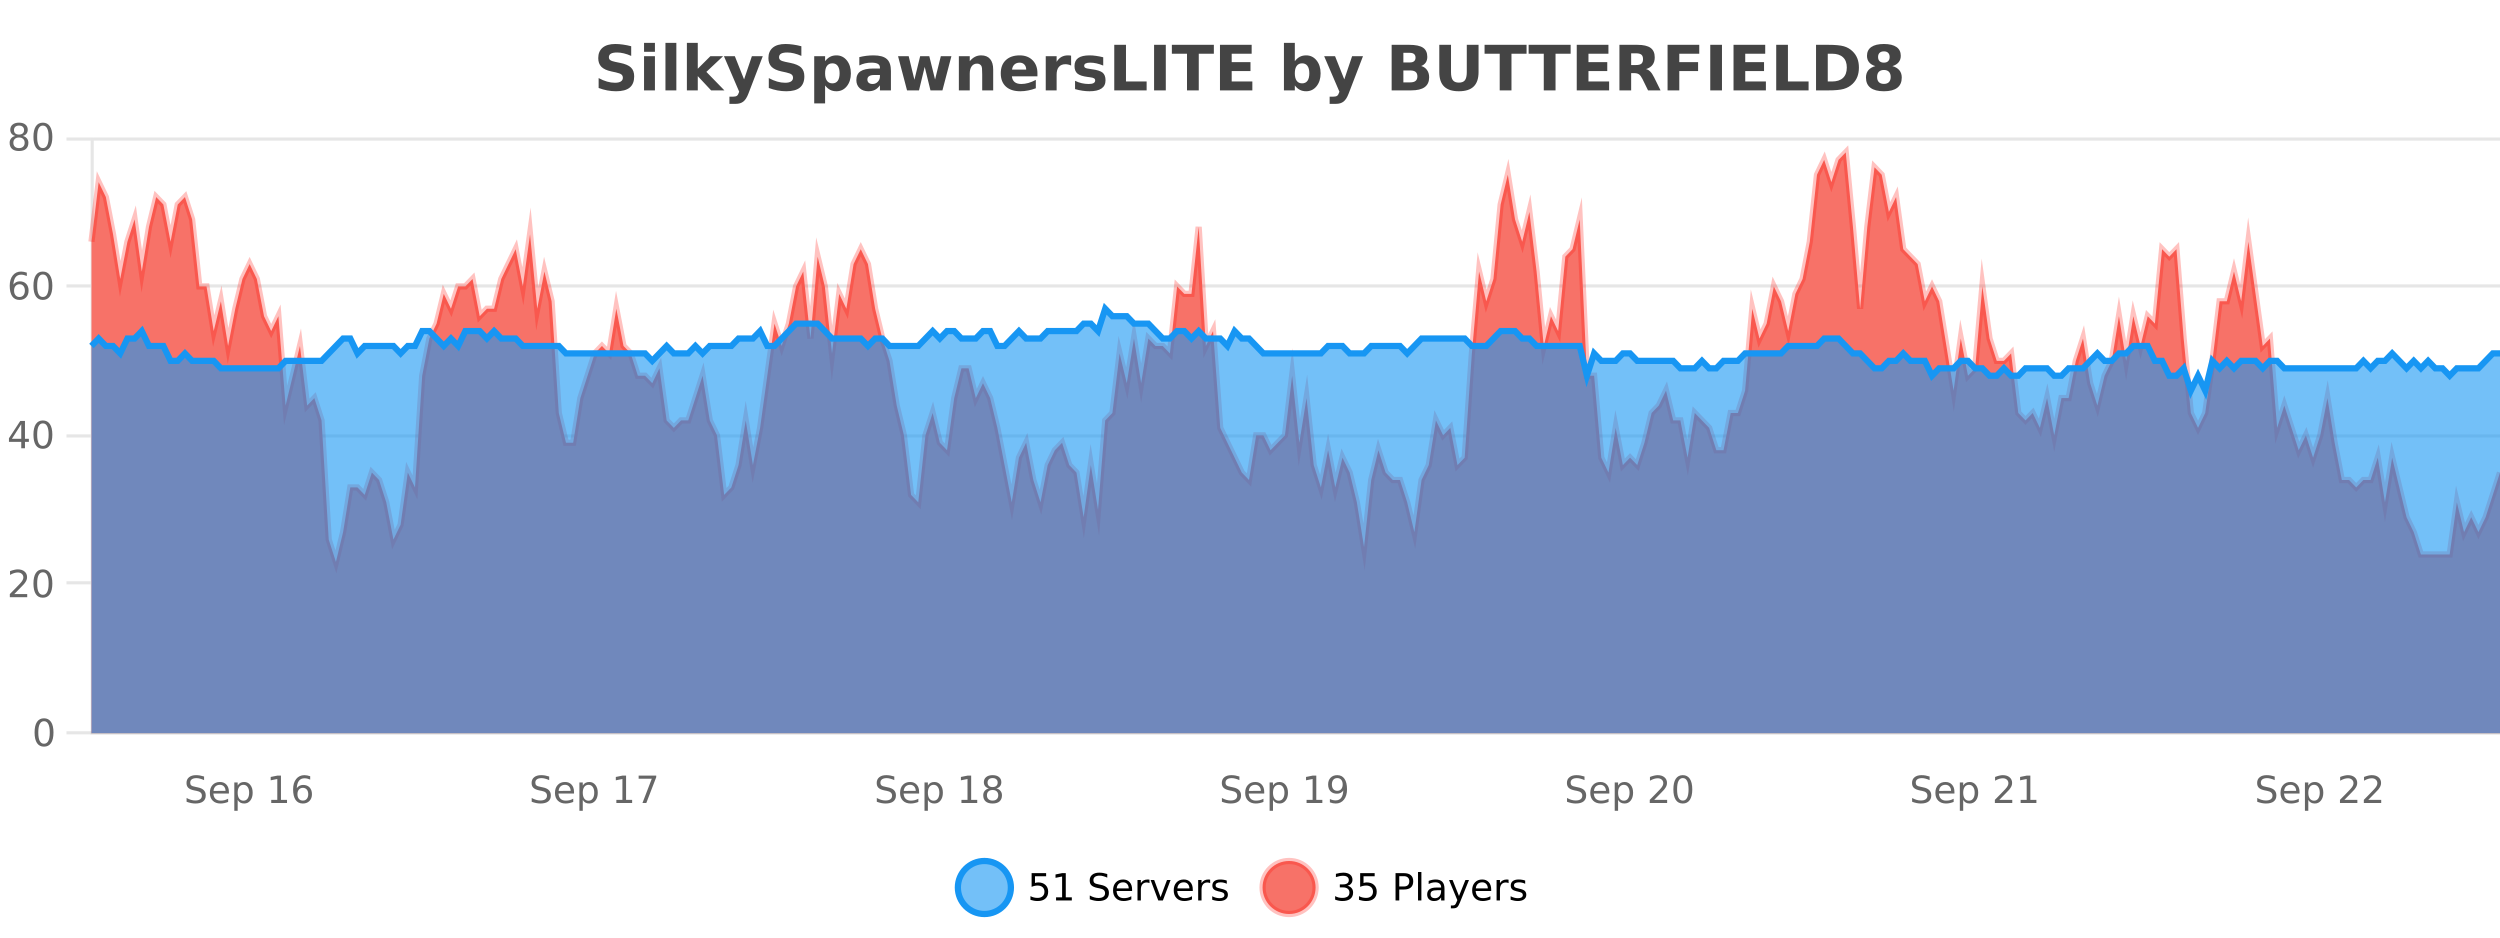
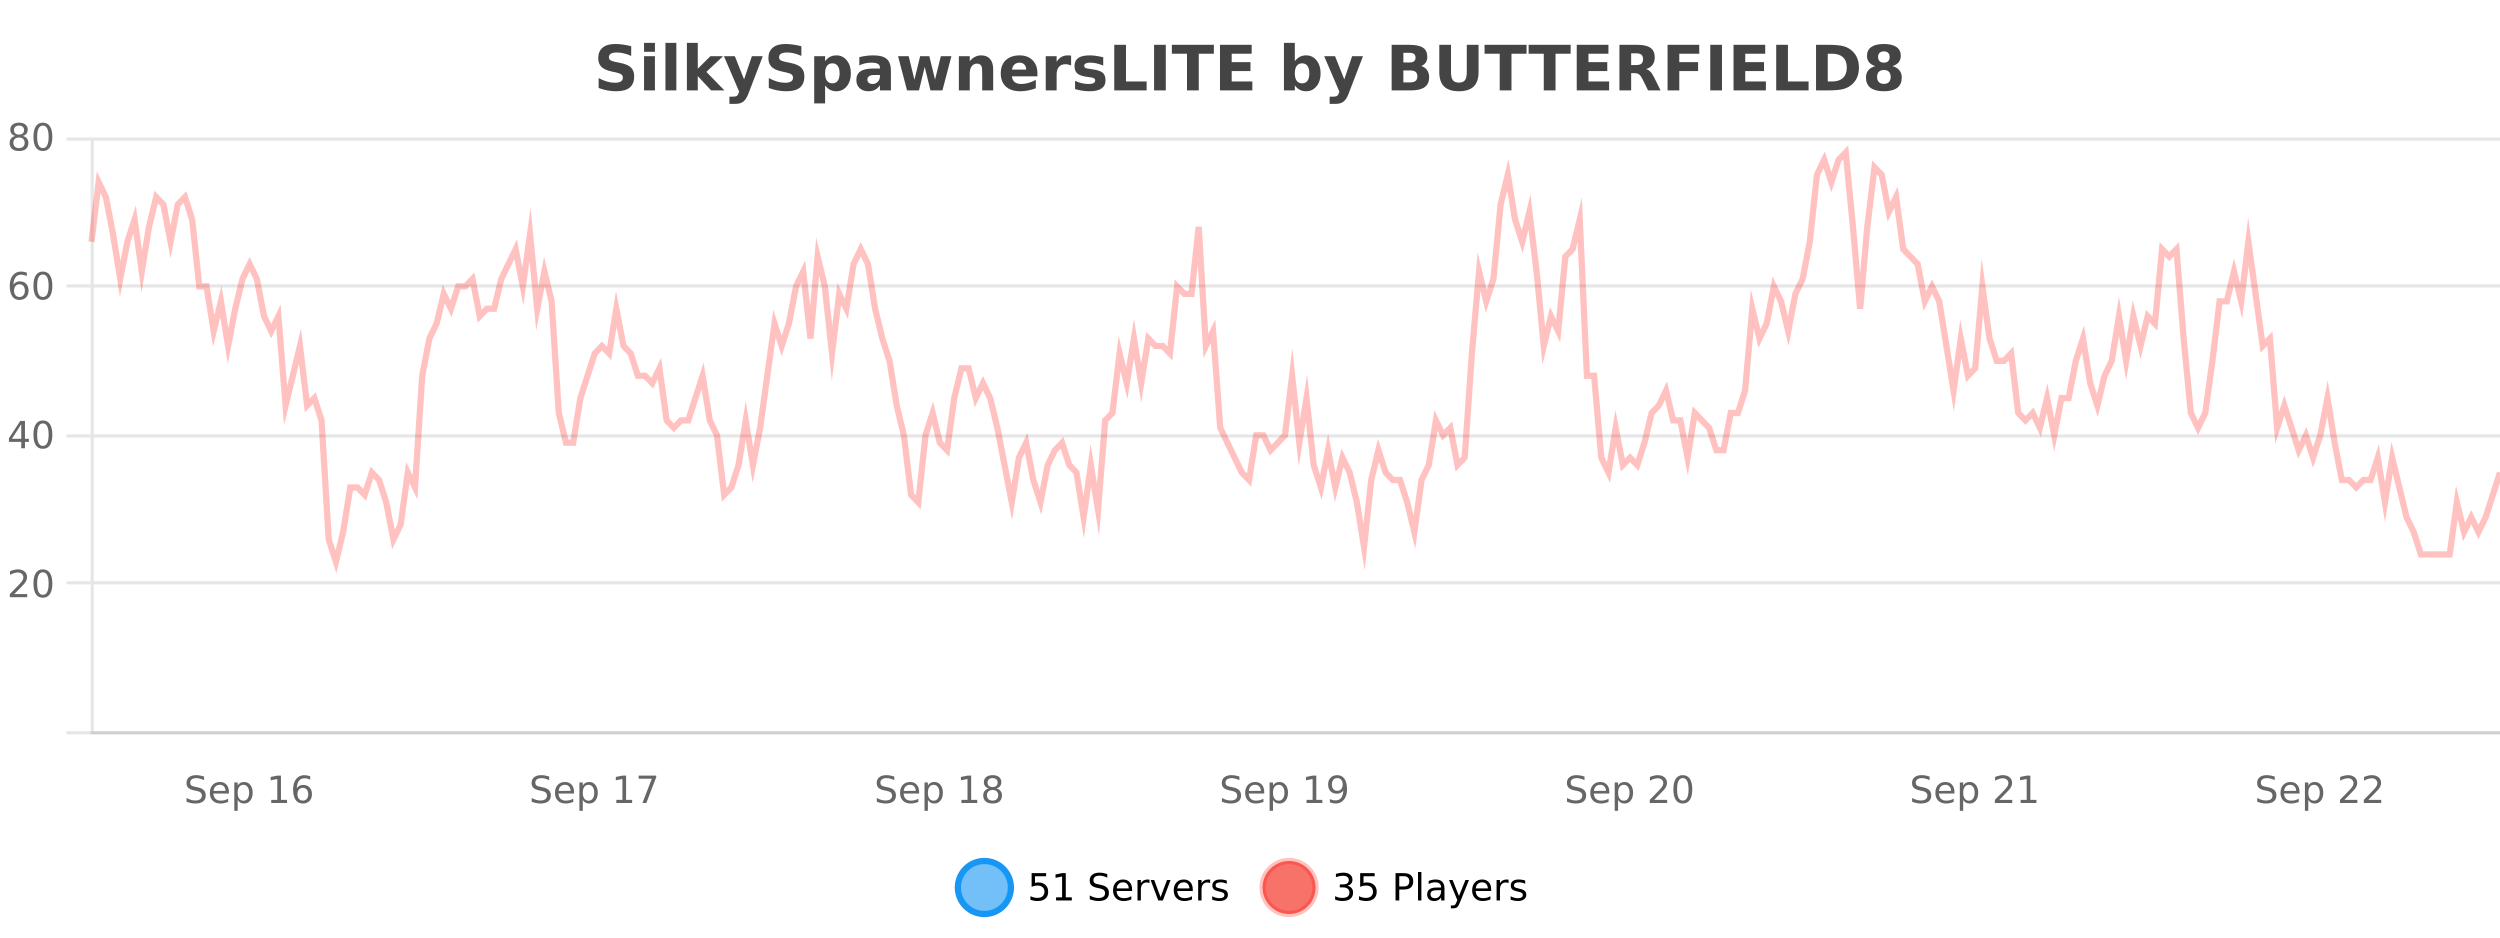
<svg xmlns="http://www.w3.org/2000/svg" width="800pt" height="300pt" viewBox="0 0 800 300" version="1.1">
  <defs>
    <clipPath id="clip1">
      <path d="M 278 263 L 352 263 L 352 300 L 278 300 Z M 278 263 " />
    </clipPath>
    <clipPath id="clip2">
      <path d="M 375 263 L 450 263 L 450 300 L 375 300 Z M 375 263 " />
    </clipPath>
    <clipPath id="clip3">
      <path d="M 29.27 48 L 800 48 L 800 234.602 L 29.27 234.602 Z M 29.27 48 " />
    </clipPath>
    <clipPath id="clip4">
      <path d="M 28.27 43 L 800 43 L 800 209 L 28.27 209 Z M 28.27 43 " />
    </clipPath>
    <clipPath id="clip5">
-       <path d="M 29.27 98 L 800 98 L 800 234.602 L 29.27 234.602 Z M 29.27 98 " />
-     </clipPath>
+       </clipPath>
    <clipPath id="clip6">
-       <path d="M 28.27 70 L 800 70 L 800 154 L 28.27 154 Z M 28.27 70 " />
-     </clipPath>
+       </clipPath>
  </defs>
  <g id="surface2422871">
    <rect x="0" y="0" width="800" height="300" style="fill:rgb(100%,100%,100%);fill-opacity:1;stroke:none;" />
    <path style="fill:none;stroke-width:1;stroke-linecap:butt;stroke-linejoin:miter;stroke:rgb(0%,0%,0%);stroke-opacity:0.098;stroke-miterlimit:10;" d="M 30 234.5 L 800 234.5 " />
    <path style="fill:none;stroke-width:1;stroke-linecap:butt;stroke-linejoin:miter;stroke:rgb(0%,0%,0%);stroke-opacity:0.098;stroke-miterlimit:10;" d="M 21.27 234.5 L 29 234.5 " />
    <path style="fill:none;stroke-width:1;stroke-linecap:butt;stroke-linejoin:miter;stroke:rgb(0%,0%,0%);stroke-opacity:0.098;stroke-miterlimit:10;" d="M 30 186.5 L 800 186.5 " />
    <path style="fill:none;stroke-width:1;stroke-linecap:butt;stroke-linejoin:miter;stroke:rgb(0%,0%,0%);stroke-opacity:0.098;stroke-miterlimit:10;" d="M 21.27 186.5 L 29 186.5 " />
    <path style="fill:none;stroke-width:1;stroke-linecap:butt;stroke-linejoin:miter;stroke:rgb(0%,0%,0%);stroke-opacity:0.098;stroke-miterlimit:10;" d="M 30 139.5 L 800 139.5 " />
    <path style="fill:none;stroke-width:1;stroke-linecap:butt;stroke-linejoin:miter;stroke:rgb(0%,0%,0%);stroke-opacity:0.098;stroke-miterlimit:10;" d="M 21.27 139.5 L 29 139.5 " />
    <path style="fill:none;stroke-width:1;stroke-linecap:butt;stroke-linejoin:miter;stroke:rgb(0%,0%,0%);stroke-opacity:0.098;stroke-miterlimit:10;" d="M 30 91.5 L 800 91.5 " />
    <path style="fill:none;stroke-width:1;stroke-linecap:butt;stroke-linejoin:miter;stroke:rgb(0%,0%,0%);stroke-opacity:0.098;stroke-miterlimit:10;" d="M 21.27 91.5 L 29 91.5 " />
    <path style="fill:none;stroke-width:1;stroke-linecap:butt;stroke-linejoin:miter;stroke:rgb(0%,0%,0%);stroke-opacity:0.098;stroke-miterlimit:10;" d="M 30 44.5 L 800 44.5 " />
    <path style="fill:none;stroke-width:1;stroke-linecap:butt;stroke-linejoin:miter;stroke:rgb(0%,0%,0%);stroke-opacity:0.098;stroke-miterlimit:10;" d="M 21.27 44.5 L 29 44.5 " />
    <path style=" stroke:none;fill-rule:nonzero;fill:rgb(9.02%,58.824%,95.294%);fill-opacity:0.6;" d="M 323.488 284 C 323.488 288.688 319.688 292.484 315.004 292.484 C 310.316 292.484 306.52 288.688 306.52 284 C 306.52 279.312 310.316 275.516 315.004 275.516 C 319.688 275.516 323.488 279.312 323.488 284 Z M 323.488 284 " />
    <g clip-path="url(#clip1)" clip-rule="nonzero">
      <path style="fill:none;stroke-width:2;stroke-linecap:butt;stroke-linejoin:miter;stroke:rgb(9.02%,58.824%,95.294%);stroke-opacity:1;stroke-miterlimit:10;" d="M 323.488 284 C 323.488 288.688 319.688 292.484 315.004 292.484 C 310.316 292.484 306.52 288.688 306.52 284 C 306.52 279.312 310.316 275.516 315.004 275.516 C 319.688 275.516 323.488 279.312 323.488 284 Z M 323.488 284 " />
    </g>
    <path style=" stroke:none;fill-rule:nonzero;fill:rgb(0%,0%,0%);fill-opacity:1;" d="M 330.117 279.406 L 334.758 279.406 L 334.758 280.406 L 331.195 280.406 L 331.195 282.547 C 331.371 282.484 331.543 282.445 331.711 282.422 C 331.887 282.391 332.059 282.375 332.227 282.375 C 333.203 282.375 333.98 282.648 334.555 283.188 C 335.125 283.719 335.414 284.438 335.414 285.344 C 335.414 286.293 335.117 287.027 334.523 287.547 C 333.938 288.07 333.117 288.328 332.055 288.328 C 331.68 288.328 331.297 288.297 330.914 288.234 C 330.539 288.172 330.148 288.078 329.742 287.953 L 329.742 286.766 C 330.094 286.953 330.461 287.094 330.836 287.188 C 331.211 287.281 331.605 287.328 332.023 287.328 C 332.699 287.328 333.234 287.152 333.633 286.797 C 334.027 286.445 334.227 285.961 334.227 285.344 C 334.227 284.742 334.027 284.262 333.633 283.906 C 333.234 283.555 332.699 283.375 332.023 283.375 C 331.711 283.375 331.391 283.414 331.07 283.484 C 330.758 283.547 330.438 283.652 330.117 283.797 Z M 337.938 287.156 L 339.875 287.156 L 339.875 280.484 L 337.766 280.906 L 337.766 279.828 L 339.859 279.406 L 341.047 279.406 L 341.047 287.156 L 342.984 287.156 L 342.984 288.156 L 337.938 288.156 Z M 354.324 279.688 L 354.324 280.844 C 353.875 280.637 353.449 280.48 353.043 280.375 C 352.645 280.262 352.266 280.203 351.902 280.203 C 351.254 280.203 350.754 280.328 350.402 280.578 C 350.059 280.828 349.887 281.188 349.887 281.656 C 349.887 282.043 350 282.336 350.23 282.531 C 350.457 282.73 350.902 282.887 351.559 283 L 352.262 283.156 C 353.145 283.324 353.797 283.621 354.215 284.047 C 354.641 284.465 354.855 285.027 354.855 285.734 C 354.855 286.59 354.566 287.234 353.996 287.672 C 353.434 288.109 352.598 288.328 351.496 288.328 C 351.09 288.328 350.652 288.281 350.184 288.188 C 349.715 288.094 349.23 287.953 348.73 287.766 L 348.73 286.547 C 349.207 286.82 349.676 287.023 350.137 287.156 C 350.605 287.293 351.059 287.359 351.496 287.359 C 352.172 287.359 352.691 287.23 353.059 286.969 C 353.434 286.699 353.621 286.32 353.621 285.828 C 353.621 285.402 353.484 285.07 353.215 284.828 C 352.953 284.578 352.52 284.398 351.918 284.281 L 351.199 284.141 C 350.312 283.965 349.672 283.688 349.277 283.312 C 348.891 282.938 348.699 282.418 348.699 281.75 C 348.699 280.969 348.969 280.359 349.512 279.922 C 350.051 279.477 350.801 279.25 351.762 279.25 C 352.176 279.25 352.594 279.289 353.012 279.359 C 353.438 279.434 353.875 279.543 354.324 279.688 Z M 362.27 284.609 L 362.27 285.125 L 357.301 285.125 C 357.352 285.875 357.574 286.445 357.973 286.828 C 358.379 287.215 358.934 287.406 359.645 287.406 C 360.059 287.406 360.461 287.359 360.848 287.266 C 361.242 287.164 361.633 287.008 362.02 286.797 L 362.02 287.828 C 361.621 287.984 361.223 288.105 360.816 288.188 C 360.41 288.281 359.996 288.328 359.582 288.328 C 358.539 288.328 357.711 288.027 357.098 287.422 C 356.48 286.809 356.176 285.98 356.176 284.938 C 356.176 283.867 356.465 283.016 357.051 282.391 C 357.633 281.758 358.414 281.438 359.395 281.438 C 360.277 281.438 360.977 281.727 361.488 282.297 C 362.008 282.859 362.27 283.633 362.27 284.609 Z M 361.191 284.281 C 361.18 283.699 361.012 283.23 360.691 282.875 C 360.367 282.523 359.941 282.344 359.41 282.344 C 358.805 282.344 358.32 282.516 357.957 282.859 C 357.602 283.203 357.398 283.684 357.348 284.297 Z M 367.84 282.594 C 367.715 282.531 367.578 282.484 367.434 282.453 C 367.297 282.414 367.141 282.391 366.965 282.391 C 366.359 282.391 365.891 282.59 365.559 282.984 C 365.234 283.383 365.074 283.953 365.074 284.703 L 365.074 288.156 L 363.996 288.156 L 363.996 281.594 L 365.074 281.594 L 365.074 282.609 C 365.301 282.215 365.598 281.922 365.965 281.734 C 366.328 281.539 366.77 281.438 367.293 281.438 C 367.363 281.438 367.441 281.445 367.527 281.453 C 367.621 281.465 367.719 281.48 367.824 281.5 Z M 368.195 281.594 L 369.336 281.594 L 371.383 287.094 L 373.445 281.594 L 374.586 281.594 L 372.117 288.156 L 370.648 288.156 Z M 381.688 284.609 L 381.688 285.125 L 376.719 285.125 C 376.77 285.875 376.992 286.445 377.391 286.828 C 377.797 287.215 378.352 287.406 379.062 287.406 C 379.477 287.406 379.879 287.359 380.266 287.266 C 380.66 287.164 381.051 287.008 381.438 286.797 L 381.438 287.828 C 381.039 287.984 380.641 288.105 380.234 288.188 C 379.828 288.281 379.414 288.328 379 288.328 C 377.957 288.328 377.129 288.027 376.516 287.422 C 375.898 286.809 375.594 285.98 375.594 284.938 C 375.594 283.867 375.883 283.016 376.469 282.391 C 377.051 281.758 377.832 281.438 378.812 281.438 C 379.695 281.438 380.395 281.727 380.906 282.297 C 381.426 282.859 381.688 283.633 381.688 284.609 Z M 380.609 284.281 C 380.598 283.699 380.43 283.23 380.109 282.875 C 379.785 282.523 379.359 282.344 378.828 282.344 C 378.223 282.344 377.738 282.516 377.375 282.859 C 377.02 283.203 376.816 283.684 376.766 284.297 Z M 387.258 282.594 C 387.133 282.531 386.996 282.484 386.852 282.453 C 386.715 282.414 386.559 282.391 386.383 282.391 C 385.777 282.391 385.309 282.59 384.977 282.984 C 384.652 283.383 384.492 283.953 384.492 284.703 L 384.492 288.156 L 383.414 288.156 L 383.414 281.594 L 384.492 281.594 L 384.492 282.609 C 384.719 282.215 385.016 281.922 385.383 281.734 C 385.746 281.539 386.188 281.438 386.711 281.438 C 386.781 281.438 386.859 281.445 386.945 281.453 C 387.039 281.465 387.137 281.48 387.242 281.5 Z M 392.566 281.781 L 392.566 282.812 C 392.262 282.656 391.945 282.543 391.613 282.469 C 391.289 282.387 390.949 282.344 390.598 282.344 C 390.066 282.344 389.664 282.43 389.395 282.594 C 389.121 282.75 388.988 282.996 388.988 283.328 C 388.988 283.578 389.082 283.777 389.27 283.922 C 389.465 284.059 389.855 284.188 390.441 284.312 L 390.801 284.406 C 391.57 284.562 392.117 284.793 392.441 285.094 C 392.762 285.398 392.926 285.812 392.926 286.344 C 392.926 286.961 392.68 287.445 392.191 287.797 C 391.711 288.152 391.051 288.328 390.207 288.328 C 389.852 288.328 389.48 288.289 389.098 288.219 C 388.723 288.156 388.324 288.059 387.91 287.922 L 387.91 286.797 C 388.305 287.008 388.695 287.164 389.082 287.266 C 389.465 287.371 389.852 287.422 390.238 287.422 C 390.738 287.422 391.121 287.34 391.395 287.172 C 391.676 286.996 391.816 286.746 391.816 286.422 C 391.816 286.133 391.715 285.906 391.52 285.75 C 391.32 285.594 390.887 285.445 390.223 285.297 L 389.848 285.219 C 389.18 285.074 388.695 284.855 388.395 284.562 C 388.102 284.273 387.957 283.875 387.957 283.375 C 387.957 282.75 388.176 282.273 388.613 281.938 C 389.051 281.605 389.668 281.438 390.473 281.438 C 390.867 281.438 391.242 281.469 391.598 281.531 C 391.949 281.586 392.273 281.668 392.566 281.781 Z M 325.004 277.016 " />
    <path style=" stroke:none;fill-rule:nonzero;fill:rgb(96.863%,44.706%,40.784%);fill-opacity:1;" d="M 420.988 284 C 420.988 288.688 417.191 292.484 412.504 292.484 C 407.82 292.484 404.02 288.688 404.02 284 C 404.02 279.312 407.82 275.516 412.504 275.516 C 417.191 275.516 420.988 279.312 420.988 284 Z M 420.988 284 " />
    <g clip-path="url(#clip2)" clip-rule="nonzero">
      <path style="fill:none;stroke-width:2;stroke-linecap:butt;stroke-linejoin:miter;stroke:rgb(100%,4.706%,0%);stroke-opacity:0.247;stroke-miterlimit:10;" d="M 420.988 284 C 420.988 288.688 417.191 292.484 412.504 292.484 C 407.82 292.484 404.02 288.688 404.02 284 C 404.02 279.312 407.82 275.516 412.504 275.516 C 417.191 275.516 420.988 279.312 420.988 284 Z M 420.988 284 " />
    </g>
    <path style=" stroke:none;fill-rule:nonzero;fill:rgb(0%,0%,0%);fill-opacity:1;" d="M 431.195 283.438 C 431.758 283.562 432.195 283.82 432.508 284.203 C 432.828 284.578 432.992 285.047 432.992 285.609 C 432.992 286.477 432.695 287.148 432.102 287.625 C 431.508 288.094 430.664 288.328 429.57 288.328 C 429.203 288.328 428.824 288.289 428.43 288.219 C 428.043 288.148 427.648 288.039 427.242 287.891 L 427.242 286.75 C 427.562 286.938 427.918 287.086 428.305 287.188 C 428.699 287.281 429.109 287.328 429.539 287.328 C 430.277 287.328 430.84 287.184 431.227 286.891 C 431.621 286.602 431.82 286.172 431.82 285.609 C 431.82 285.102 431.637 284.699 431.273 284.406 C 430.906 284.117 430.406 283.969 429.773 283.969 L 428.742 283.969 L 428.742 283 L 429.82 283 C 430.391 283 430.836 282.887 431.148 282.656 C 431.461 282.418 431.617 282.078 431.617 281.641 C 431.617 281.195 431.453 280.852 431.133 280.609 C 430.82 280.371 430.367 280.25 429.773 280.25 C 429.438 280.25 429.086 280.289 428.711 280.359 C 428.344 280.422 427.938 280.527 427.492 280.672 L 427.492 279.625 C 427.949 279.5 428.371 279.406 428.758 279.344 C 429.152 279.281 429.523 279.25 429.867 279.25 C 430.773 279.25 431.484 279.453 432.008 279.859 C 432.527 280.266 432.789 280.82 432.789 281.516 C 432.789 282.008 432.648 282.418 432.367 282.75 C 432.094 283.086 431.703 283.312 431.195 283.438 Z M 435.25 279.406 L 439.891 279.406 L 439.891 280.406 L 436.328 280.406 L 436.328 282.547 C 436.504 282.484 436.676 282.445 436.844 282.422 C 437.02 282.391 437.191 282.375 437.359 282.375 C 438.336 282.375 439.113 282.648 439.688 283.188 C 440.258 283.719 440.547 284.438 440.547 285.344 C 440.547 286.293 440.25 287.027 439.656 287.547 C 439.07 288.07 438.25 288.328 437.188 288.328 C 436.812 288.328 436.43 288.297 436.047 288.234 C 435.672 288.172 435.281 288.078 434.875 287.953 L 434.875 286.766 C 435.227 286.953 435.594 287.094 435.969 287.188 C 436.344 287.281 436.738 287.328 437.156 287.328 C 437.832 287.328 438.367 287.152 438.766 286.797 C 439.16 286.445 439.359 285.961 439.359 285.344 C 439.359 284.742 439.16 284.262 438.766 283.906 C 438.367 283.555 437.832 283.375 437.156 283.375 C 436.844 283.375 436.523 283.414 436.203 283.484 C 435.891 283.547 435.57 283.652 435.25 283.797 Z M 447.762 280.375 L 447.762 283.672 L 449.246 283.672 C 449.797 283.672 450.223 283.531 450.527 283.25 C 450.828 282.961 450.98 282.547 450.98 282.016 C 450.98 281.496 450.828 281.094 450.527 280.812 C 450.223 280.523 449.797 280.375 449.246 280.375 Z M 446.574 279.406 L 449.246 279.406 C 450.234 279.406 450.98 279.633 451.48 280.078 C 451.98 280.516 452.23 281.164 452.23 282.016 C 452.23 282.883 451.98 283.539 451.48 283.984 C 450.98 284.422 450.234 284.641 449.246 284.641 L 447.762 284.641 L 447.762 288.156 L 446.574 288.156 Z M 453.766 279.031 L 454.844 279.031 L 454.844 288.156 L 453.766 288.156 Z M 460.082 284.859 C 459.215 284.859 458.613 284.961 458.27 285.156 C 457.934 285.355 457.77 285.695 457.77 286.172 C 457.77 286.559 457.895 286.867 458.145 287.094 C 458.402 287.312 458.746 287.422 459.176 287.422 C 459.777 287.422 460.258 287.215 460.613 286.797 C 460.977 286.371 461.16 285.805 461.16 285.094 L 461.16 284.859 Z M 462.238 284.406 L 462.238 288.156 L 461.16 288.156 L 461.16 287.156 C 460.91 287.555 460.602 287.852 460.238 288.047 C 459.871 288.234 459.426 288.328 458.895 288.328 C 458.215 288.328 457.68 288.141 457.285 287.766 C 456.887 287.383 456.691 286.875 456.691 286.25 C 456.691 285.512 456.934 284.953 457.426 284.578 C 457.926 284.203 458.664 284.016 459.645 284.016 L 461.16 284.016 L 461.16 283.906 C 461.16 283.406 460.992 283.023 460.66 282.75 C 460.336 282.48 459.883 282.344 459.301 282.344 C 458.926 282.344 458.555 282.391 458.191 282.484 C 457.836 282.578 457.496 282.715 457.176 282.891 L 457.176 281.891 C 457.57 281.734 457.949 281.621 458.316 281.547 C 458.691 281.477 459.055 281.438 459.41 281.438 C 460.355 281.438 461.066 281.684 461.535 282.172 C 462.004 282.664 462.238 283.406 462.238 284.406 Z M 467.188 288.766 C 466.883 289.547 466.586 290.055 466.297 290.297 C 466.004 290.535 465.617 290.656 465.141 290.656 L 464.281 290.656 L 464.281 289.75 L 464.906 289.75 C 465.207 289.75 465.438 289.676 465.594 289.531 C 465.758 289.395 465.941 289.066 466.141 288.547 L 466.344 288.047 L 463.688 281.594 L 464.828 281.594 L 466.875 286.719 L 468.938 281.594 L 470.078 281.594 Z M 477.18 284.609 L 477.18 285.125 L 472.211 285.125 C 472.262 285.875 472.484 286.445 472.883 286.828 C 473.289 287.215 473.844 287.406 474.555 287.406 C 474.969 287.406 475.371 287.359 475.758 287.266 C 476.152 287.164 476.543 287.008 476.93 286.797 L 476.93 287.828 C 476.531 287.984 476.133 288.105 475.727 288.188 C 475.32 288.281 474.906 288.328 474.492 288.328 C 473.449 288.328 472.621 288.027 472.008 287.422 C 471.391 286.809 471.086 285.98 471.086 284.938 C 471.086 283.867 471.375 283.016 471.961 282.391 C 472.543 281.758 473.324 281.438 474.305 281.438 C 475.188 281.438 475.887 281.727 476.398 282.297 C 476.918 282.859 477.18 283.633 477.18 284.609 Z M 476.102 284.281 C 476.09 283.699 475.922 283.23 475.602 282.875 C 475.277 282.523 474.852 282.344 474.32 282.344 C 473.715 282.344 473.23 282.516 472.867 282.859 C 472.512 283.203 472.309 283.684 472.258 284.297 Z M 482.75 282.594 C 482.625 282.531 482.488 282.484 482.344 282.453 C 482.207 282.414 482.051 282.391 481.875 282.391 C 481.27 282.391 480.801 282.59 480.469 282.984 C 480.145 283.383 479.984 283.953 479.984 284.703 L 479.984 288.156 L 478.906 288.156 L 478.906 281.594 L 479.984 281.594 L 479.984 282.609 C 480.211 282.215 480.508 281.922 480.875 281.734 C 481.238 281.539 481.68 281.438 482.203 281.438 C 482.273 281.438 482.352 281.445 482.438 281.453 C 482.531 281.465 482.629 281.48 482.734 281.5 Z M 488.055 281.781 L 488.055 282.812 C 487.75 282.656 487.434 282.543 487.102 282.469 C 486.777 282.387 486.438 282.344 486.086 282.344 C 485.555 282.344 485.152 282.43 484.883 282.594 C 484.609 282.75 484.477 282.996 484.477 283.328 C 484.477 283.578 484.57 283.777 484.758 283.922 C 484.953 284.059 485.344 284.188 485.93 284.312 L 486.289 284.406 C 487.059 284.562 487.605 284.793 487.93 285.094 C 488.25 285.398 488.414 285.812 488.414 286.344 C 488.414 286.961 488.168 287.445 487.68 287.797 C 487.199 288.152 486.539 288.328 485.695 288.328 C 485.34 288.328 484.969 288.289 484.586 288.219 C 484.211 288.156 483.812 288.059 483.398 287.922 L 483.398 286.797 C 483.793 287.008 484.184 287.164 484.57 287.266 C 484.953 287.371 485.34 287.422 485.727 287.422 C 486.227 287.422 486.609 287.34 486.883 287.172 C 487.164 286.996 487.305 286.746 487.305 286.422 C 487.305 286.133 487.203 285.906 487.008 285.75 C 486.809 285.594 486.375 285.445 485.711 285.297 L 485.336 285.219 C 484.668 285.074 484.184 284.855 483.883 284.562 C 483.59 284.273 483.445 283.875 483.445 283.375 C 483.445 282.75 483.664 282.273 484.102 281.938 C 484.539 281.605 485.156 281.438 485.961 281.438 C 486.355 281.438 486.73 281.469 487.086 281.531 C 487.438 281.586 487.762 281.668 488.055 281.781 Z M 422.504 277.016 " />
    <path style=" stroke:none;fill-rule:nonzero;fill:rgb(26.667%,26.667%,26.667%);fill-opacity:1;" d="M 201.984 14.797 L 201.984 17.891 C 201.18 17.527 200.398 17.258 199.641 17.078 C 198.879 16.891 198.16 16.797 197.484 16.797 C 196.586 16.797 195.922 16.922 195.484 17.172 C 195.055 17.422 194.844 17.809 194.844 18.328 C 194.844 18.715 194.988 19.016 195.281 19.234 C 195.57 19.453 196.098 19.641 196.859 19.797 L 198.453 20.125 C 200.078 20.449 201.227 20.945 201.906 21.609 C 202.594 22.277 202.938 23.219 202.938 24.438 C 202.938 26.043 202.457 27.242 201.5 28.031 C 200.551 28.812 199.098 29.203 197.141 29.203 C 196.211 29.203 195.281 29.113 194.344 28.938 C 193.414 28.762 192.488 28.5 191.562 28.156 L 191.562 24.984 C 192.488 25.484 193.383 25.859 194.25 26.109 C 195.125 26.359 195.969 26.484 196.781 26.484 C 197.602 26.484 198.227 26.352 198.656 26.078 C 199.094 25.797 199.312 25.402 199.312 24.891 C 199.312 24.445 199.16 24.094 198.859 23.844 C 198.566 23.594 197.977 23.371 197.094 23.172 L 195.641 22.859 C 194.18 22.547 193.113 22.055 192.438 21.375 C 191.77 20.688 191.438 19.762 191.438 18.594 C 191.438 17.148 191.906 16.031 192.844 15.25 C 193.781 14.469 195.129 14.078 196.891 14.078 C 197.691 14.078 198.516 14.141 199.359 14.266 C 200.203 14.383 201.078 14.559 201.984 14.797 Z M 206.094 17.984 L 209.578 17.984 L 209.578 28.922 L 206.094 28.922 Z M 206.094 13.719 L 209.578 13.719 L 209.578 16.578 L 206.094 16.578 Z M 212.945 13.719 L 216.43 13.719 L 216.43 28.922 L 212.945 28.922 Z M 219.805 13.719 L 223.289 13.719 L 223.289 22 L 227.32 17.984 L 231.383 17.984 L 226.039 23 L 231.805 28.922 L 227.555 28.922 L 223.289 24.359 L 223.289 28.922 L 219.805 28.922 Z M 231.664 17.984 L 235.148 17.984 L 238.102 25.406 L 240.602 17.984 L 244.086 17.984 L 239.492 29.953 C 239.031 31.172 238.492 32.02 237.867 32.5 C 237.25 32.988 236.445 33.234 235.445 33.234 L 233.414 33.234 L 233.414 30.938 L 234.508 30.938 C 235.102 30.938 235.531 30.844 235.805 30.656 C 236.074 30.469 236.281 30.129 236.43 29.641 L 236.539 29.344 Z M 256.438 14.797 L 256.438 17.891 C 255.633 17.527 254.852 17.258 254.094 17.078 C 253.332 16.891 252.613 16.797 251.938 16.797 C 251.039 16.797 250.375 16.922 249.938 17.172 C 249.508 17.422 249.297 17.809 249.297 18.328 C 249.297 18.715 249.441 19.016 249.734 19.234 C 250.023 19.453 250.551 19.641 251.312 19.797 L 252.906 20.125 C 254.531 20.449 255.68 20.945 256.359 21.609 C 257.047 22.277 257.391 23.219 257.391 24.438 C 257.391 26.043 256.91 27.242 255.953 28.031 C 255.004 28.812 253.551 29.203 251.594 29.203 C 250.664 29.203 249.734 29.113 248.797 28.938 C 247.867 28.762 246.941 28.5 246.016 28.156 L 246.016 24.984 C 246.941 25.484 247.836 25.859 248.703 26.109 C 249.578 26.359 250.422 26.484 251.234 26.484 C 252.055 26.484 252.68 26.352 253.109 26.078 C 253.547 25.797 253.766 25.402 253.766 24.891 C 253.766 24.445 253.613 24.094 253.312 23.844 C 253.02 23.594 252.43 23.371 251.547 23.172 L 250.094 22.859 C 248.633 22.547 247.566 22.055 246.891 21.375 C 246.223 20.688 245.891 19.762 245.891 18.594 C 245.891 17.148 246.359 16.031 247.297 15.25 C 248.234 14.469 249.582 14.078 251.344 14.078 C 252.145 14.078 252.969 14.141 253.812 14.266 C 254.656 14.383 255.531 14.559 256.438 14.797 Z M 264.031 27.344 L 264.031 33.078 L 260.547 33.078 L 260.547 17.984 L 264.031 17.984 L 264.031 19.578 C 264.52 18.945 265.055 18.477 265.641 18.172 C 266.223 17.871 266.895 17.719 267.656 17.719 C 269.008 17.719 270.117 18.258 270.984 19.328 C 271.848 20.402 272.281 21.781 272.281 23.469 C 272.281 25.148 271.848 26.523 270.984 27.594 C 270.117 28.668 269.008 29.203 267.656 29.203 C 266.895 29.203 266.223 29.051 265.641 28.75 C 265.055 28.449 264.52 27.98 264.031 27.344 Z M 266.359 20.266 C 265.609 20.266 265.031 20.543 264.625 21.094 C 264.227 21.637 264.031 22.43 264.031 23.469 C 264.031 24.5 264.227 25.293 264.625 25.844 C 265.031 26.398 265.609 26.672 266.359 26.672 C 267.109 26.672 267.68 26.402 268.078 25.859 C 268.473 25.309 268.672 24.512 268.672 23.469 C 268.672 22.43 268.473 21.637 268.078 21.094 C 267.68 20.543 267.109 20.266 266.359 20.266 Z M 279.75 24 C 279.02 24 278.473 24.125 278.109 24.375 C 277.742 24.617 277.562 24.98 277.562 25.469 C 277.562 25.906 277.707 26.25 278 26.5 C 278.301 26.75 278.711 26.875 279.234 26.875 C 279.891 26.875 280.441 26.641 280.891 26.172 C 281.348 25.703 281.578 25.117 281.578 24.406 L 281.578 24 Z M 285.094 22.688 L 285.094 28.922 L 281.578 28.922 L 281.578 27.297 C 281.109 27.965 280.578 28.449 279.984 28.75 C 279.398 29.051 278.688 29.203 277.844 29.203 C 276.719 29.203 275.801 28.875 275.094 28.219 C 274.383 27.555 274.031 26.695 274.031 25.641 C 274.031 24.359 274.469 23.422 275.344 22.828 C 276.227 22.227 277.617 21.922 279.516 21.922 L 281.578 21.922 L 281.578 21.641 C 281.578 21.09 281.359 20.688 280.922 20.438 C 280.484 20.18 279.801 20.047 278.875 20.047 C 278.125 20.047 277.426 20.125 276.781 20.281 C 276.133 20.43 275.535 20.648 274.984 20.938 L 274.984 18.281 C 275.734 18.094 276.484 17.953 277.234 17.859 C 277.992 17.766 278.754 17.719 279.516 17.719 C 281.484 17.719 282.906 18.109 283.781 18.891 C 284.656 19.664 285.094 20.93 285.094 22.688 Z M 287.375 17.984 L 290.781 17.984 L 292.609 25.516 L 294.453 17.984 L 297.375 17.984 L 299.219 25.438 L 301.062 17.984 L 304.453 17.984 L 301.578 28.922 L 297.75 28.922 L 295.906 21.406 L 294.078 28.922 L 290.25 28.922 Z M 317.82 22.266 L 317.82 28.922 L 314.305 28.922 L 314.305 23.828 C 314.305 22.883 314.281 22.23 314.242 21.875 C 314.199 21.512 314.125 21.246 314.023 21.078 C 313.887 20.852 313.699 20.672 313.461 20.547 C 313.23 20.422 312.965 20.359 312.664 20.359 C 311.934 20.359 311.359 20.641 310.945 21.203 C 310.527 21.766 310.32 22.547 310.32 23.547 L 310.32 28.922 L 306.836 28.922 L 306.836 17.984 L 310.32 17.984 L 310.32 19.578 C 310.852 18.945 311.414 18.477 312.008 18.172 C 312.602 17.871 313.25 17.719 313.961 17.719 C 315.23 17.719 316.188 18.109 316.836 18.891 C 317.492 19.664 317.82 20.789 317.82 22.266 Z M 331.977 23.422 L 331.977 24.422 L 323.805 24.422 C 323.887 25.246 324.184 25.859 324.695 26.266 C 325.203 26.672 325.914 26.875 326.82 26.875 C 327.559 26.875 328.312 26.766 329.086 26.547 C 329.855 26.328 330.648 26 331.461 25.562 L 331.461 28.25 C 330.637 28.562 329.809 28.797 328.977 28.953 C 328.152 29.117 327.328 29.203 326.508 29.203 C 324.527 29.203 322.984 28.703 321.883 27.703 C 320.789 26.695 320.242 25.281 320.242 23.469 C 320.242 21.68 320.777 20.273 321.852 19.25 C 322.934 18.23 324.418 17.719 326.305 17.719 C 328.023 17.719 329.398 18.242 330.43 19.281 C 331.461 20.312 331.977 21.695 331.977 23.422 Z M 328.383 22.266 C 328.383 21.602 328.188 21.062 327.805 20.656 C 327.418 20.25 326.914 20.047 326.289 20.047 C 325.609 20.047 325.059 20.242 324.633 20.625 C 324.215 21 323.953 21.547 323.852 22.266 Z M 342.762 20.969 C 342.449 20.824 342.141 20.719 341.84 20.656 C 341.535 20.586 341.234 20.547 340.934 20.547 C 340.027 20.547 339.328 20.836 338.84 21.406 C 338.359 21.98 338.121 22.805 338.121 23.875 L 338.121 28.922 L 334.637 28.922 L 334.637 17.984 L 338.121 17.984 L 338.121 19.781 C 338.566 19.062 339.082 18.543 339.668 18.219 C 340.25 17.887 340.949 17.719 341.762 17.719 C 341.887 17.719 342.016 17.727 342.152 17.734 C 342.285 17.746 342.484 17.766 342.746 17.797 Z M 353.031 18.328 L 353.031 20.984 C 352.289 20.672 351.57 20.438 350.875 20.281 C 350.176 20.125 349.516 20.047 348.891 20.047 C 348.234 20.047 347.742 20.133 347.422 20.297 C 347.098 20.465 346.938 20.719 346.938 21.062 C 346.938 21.344 347.055 21.559 347.297 21.703 C 347.547 21.852 347.984 21.961 348.609 22.031 L 349.234 22.125 C 351.023 22.355 352.227 22.73 352.844 23.25 C 353.457 23.773 353.766 24.59 353.766 25.703 C 353.766 26.871 353.332 27.746 352.469 28.328 C 351.613 28.914 350.336 29.203 348.641 29.203 C 347.91 29.203 347.16 29.145 346.391 29.031 C 345.617 28.918 344.828 28.746 344.016 28.516 L 344.016 25.859 C 344.711 26.203 345.426 26.461 346.156 26.625 C 346.883 26.793 347.629 26.875 348.391 26.875 C 349.078 26.875 349.594 26.781 349.938 26.594 C 350.281 26.406 350.453 26.125 350.453 25.75 C 350.453 25.438 350.332 25.211 350.094 25.062 C 349.852 24.906 349.379 24.789 348.672 24.703 L 348.062 24.625 C 346.5 24.43 345.406 24.07 344.781 23.547 C 344.156 23.016 343.844 22.215 343.844 21.141 C 343.844 19.984 344.238 19.125 345.031 18.562 C 345.832 18 347.051 17.719 348.688 17.719 C 349.332 17.719 350.008 17.773 350.719 17.875 C 351.426 17.969 352.195 18.121 353.031 18.328 Z M 356.562 14.344 L 360.312 14.344 L 360.312 26.078 L 366.922 26.078 L 366.922 28.922 L 356.562 28.922 Z M 369.305 14.344 L 373.055 14.344 L 373.055 28.922 L 369.305 28.922 Z M 374.996 14.344 L 388.434 14.344 L 388.434 17.188 L 383.605 17.188 L 383.605 28.922 L 379.84 28.922 L 379.84 17.188 L 374.996 17.188 Z M 390.391 14.344 L 400.531 14.344 L 400.531 17.188 L 394.141 17.188 L 394.141 19.891 L 400.156 19.891 L 400.156 22.734 L 394.141 22.734 L 394.141 26.078 L 400.75 26.078 L 400.75 28.922 L 390.391 28.922 Z M 416.672 26.672 C 417.422 26.672 417.992 26.402 418.391 25.859 C 418.785 25.309 418.984 24.512 418.984 23.469 C 418.984 22.43 418.785 21.637 418.391 21.094 C 417.992 20.543 417.422 20.266 416.672 20.266 C 415.922 20.266 415.344 20.543 414.938 21.094 C 414.539 21.637 414.344 22.43 414.344 23.469 C 414.344 24.5 414.539 25.293 414.938 25.844 C 415.344 26.398 415.922 26.672 416.672 26.672 Z M 414.344 19.578 C 414.832 18.945 415.367 18.477 415.953 18.172 C 416.535 17.871 417.207 17.719 417.969 17.719 C 419.32 17.719 420.43 18.258 421.297 19.328 C 422.16 20.402 422.594 21.781 422.594 23.469 C 422.594 25.148 422.16 26.523 421.297 27.594 C 420.43 28.668 419.32 29.203 417.969 29.203 C 417.207 29.203 416.535 29.051 415.953 28.75 C 415.367 28.449 414.832 27.98 414.344 27.344 L 414.344 28.922 L 410.859 28.922 L 410.859 13.719 L 414.344 13.719 Z M 423.734 17.984 L 427.219 17.984 L 430.172 25.406 L 432.672 17.984 L 436.156 17.984 L 431.562 29.953 C 431.102 31.172 430.562 32.02 429.938 32.5 C 429.32 32.988 428.516 33.234 427.516 33.234 L 425.484 33.234 L 425.484 30.938 L 426.578 30.938 C 427.172 30.938 427.602 30.844 427.875 30.656 C 428.145 30.469 428.352 30.129 428.5 29.641 L 428.609 29.344 Z M 451.156 19.984 C 451.75 19.984 452.195 19.855 452.5 19.594 C 452.812 19.336 452.969 18.949 452.969 18.438 C 452.969 17.938 452.812 17.559 452.5 17.297 C 452.195 17.039 451.75 16.906 451.156 16.906 L 449.078 16.906 L 449.078 19.984 Z M 451.281 26.359 C 452.039 26.359 452.609 26.203 452.984 25.891 C 453.367 25.57 453.562 25.086 453.562 24.438 C 453.562 23.805 453.375 23.328 453 23.016 C 452.625 22.703 452.051 22.547 451.281 22.547 L 449.078 22.547 L 449.078 26.359 Z M 454.781 21.125 C 455.594 21.355 456.219 21.789 456.656 22.422 C 457.102 23.047 457.328 23.82 457.328 24.734 C 457.328 26.141 456.848 27.195 455.891 27.891 C 454.941 28.578 453.5 28.922 451.562 28.922 L 445.328 28.922 L 445.328 14.344 L 450.969 14.344 C 452.988 14.344 454.453 14.652 455.359 15.266 C 456.273 15.871 456.734 16.852 456.734 18.203 C 456.734 18.914 456.566 19.516 456.234 20.016 C 455.898 20.508 455.414 20.875 454.781 21.125 Z M 460.574 14.344 L 464.324 14.344 L 464.324 23.078 C 464.324 24.289 464.52 25.152 464.918 25.672 C 465.312 26.184 465.953 26.438 466.84 26.438 C 467.746 26.438 468.391 26.184 468.777 25.672 C 469.172 25.152 469.371 24.289 469.371 23.078 L 469.371 14.344 L 473.137 14.344 L 473.137 23.078 C 473.137 25.141 472.613 26.68 471.574 27.688 C 470.543 28.699 468.965 29.203 466.84 29.203 C 464.723 29.203 463.152 28.699 462.121 27.688 C 461.09 26.68 460.574 25.141 460.574 23.078 Z M 475.062 14.344 L 488.5 14.344 L 488.5 17.188 L 483.672 17.188 L 483.672 28.922 L 479.906 28.922 L 479.906 17.188 L 475.062 17.188 Z M 489.164 14.344 L 502.602 14.344 L 502.602 17.188 L 497.773 17.188 L 497.773 28.922 L 494.008 28.922 L 494.008 17.188 L 489.164 17.188 Z M 504.559 14.344 L 514.699 14.344 L 514.699 17.188 L 508.309 17.188 L 508.309 19.891 L 514.324 19.891 L 514.324 22.734 L 508.309 22.734 L 508.309 26.078 L 514.918 26.078 L 514.918 28.922 L 504.559 28.922 Z M 523.547 20.812 C 524.336 20.812 524.906 20.668 525.25 20.375 C 525.594 20.074 525.766 19.59 525.766 18.922 C 525.766 18.258 525.594 17.781 525.25 17.5 C 524.906 17.211 524.336 17.062 523.547 17.062 L 521.969 17.062 L 521.969 20.812 Z M 521.969 23.406 L 521.969 28.922 L 518.219 28.922 L 518.219 14.344 L 523.953 14.344 C 525.867 14.344 527.273 14.668 528.172 15.312 C 529.066 15.961 529.516 16.977 529.516 18.359 C 529.516 19.328 529.281 20.125 528.812 20.75 C 528.352 21.367 527.656 21.82 526.719 22.109 C 527.227 22.227 527.688 22.492 528.094 22.906 C 528.5 23.312 528.91 23.938 529.328 24.781 L 531.375 28.922 L 527.375 28.922 L 525.594 25.297 C 525.238 24.57 524.875 24.074 524.5 23.812 C 524.133 23.543 523.645 23.406 523.031 23.406 Z M 533.621 14.344 L 543.762 14.344 L 543.762 17.188 L 537.371 17.188 L 537.371 19.891 L 543.387 19.891 L 543.387 22.734 L 537.371 22.734 L 537.371 28.922 L 533.621 28.922 Z M 547.281 14.344 L 551.031 14.344 L 551.031 28.922 L 547.281 28.922 Z M 554.727 14.344 L 564.867 14.344 L 564.867 17.188 L 558.477 17.188 L 558.477 19.891 L 564.492 19.891 L 564.492 22.734 L 558.477 22.734 L 558.477 26.078 L 565.086 26.078 L 565.086 28.922 L 554.727 28.922 Z M 568.387 14.344 L 572.137 14.344 L 572.137 26.078 L 578.746 26.078 L 578.746 28.922 L 568.387 28.922 Z M 584.883 17.188 L 584.883 26.078 L 586.227 26.078 C 587.766 26.078 588.945 25.699 589.758 24.938 C 590.57 24.18 590.977 23.07 590.977 21.609 C 590.977 20.172 590.57 19.078 589.758 18.328 C 588.953 17.57 587.777 17.188 586.227 17.188 Z M 581.133 14.344 L 585.086 14.344 C 587.305 14.344 588.953 14.5 590.039 14.812 C 591.121 15.125 592.047 15.664 592.82 16.422 C 593.508 17.078 594.016 17.84 594.352 18.703 C 594.684 19.559 594.852 20.527 594.852 21.609 C 594.852 22.715 594.684 23.699 594.352 24.562 C 594.016 25.43 593.508 26.188 592.82 26.844 C 592.039 27.594 591.102 28.133 590.008 28.453 C 588.914 28.766 587.273 28.922 585.086 28.922 L 581.133 28.922 Z M 602.859 22.391 C 602.148 22.391 601.609 22.586 601.234 22.969 C 600.859 23.355 600.672 23.906 600.672 24.625 C 600.672 25.344 600.859 25.898 601.234 26.281 C 601.609 26.656 602.148 26.844 602.859 26.844 C 603.555 26.844 604.086 26.656 604.453 26.281 C 604.828 25.898 605.016 25.344 605.016 24.625 C 605.016 23.906 604.828 23.355 604.453 22.969 C 604.086 22.586 603.555 22.391 602.859 22.391 Z M 600.109 21.156 C 599.223 20.887 598.555 20.477 598.109 19.922 C 597.66 19.371 597.438 18.684 597.438 17.859 C 597.438 16.633 597.895 15.695 598.812 15.047 C 599.727 14.402 601.078 14.078 602.859 14.078 C 604.617 14.078 605.957 14.402 606.875 15.047 C 607.789 15.684 608.25 16.621 608.25 17.859 C 608.25 18.684 608.02 19.371 607.562 19.922 C 607.113 20.477 606.445 20.887 605.562 21.156 C 606.551 21.43 607.297 21.871 607.797 22.484 C 608.305 23.102 608.562 23.875 608.562 24.812 C 608.562 26.262 608.082 27.355 607.125 28.094 C 606.164 28.836 604.742 29.203 602.859 29.203 C 600.961 29.203 599.531 28.836 598.562 28.094 C 597.594 27.355 597.109 26.262 597.109 24.812 C 597.109 23.875 597.359 23.102 597.859 22.484 C 598.367 21.871 599.117 21.43 600.109 21.156 Z M 600.984 18.234 C 600.984 18.82 601.145 19.266 601.469 19.578 C 601.789 19.891 602.254 20.047 602.859 20.047 C 603.441 20.047 603.891 19.891 604.203 19.578 C 604.523 19.266 604.688 18.82 604.688 18.234 C 604.688 17.664 604.523 17.219 604.203 16.906 C 603.891 16.594 603.441 16.438 602.859 16.438 C 602.254 16.438 601.789 16.594 601.469 16.906 C 601.145 17.219 600.984 17.664 600.984 18.234 Z M 190 10.359 " />
    <path style="fill:none;stroke-width:1;stroke-linecap:butt;stroke-linejoin:miter;stroke:rgb(0%,0%,0%);stroke-opacity:0.098;stroke-miterlimit:10;" d="M 29 234.5 L 801 234.5 " />
    <path style=" stroke:none;fill-rule:nonzero;fill:rgb(40%,40%,40%);fill-opacity:1;" d="M 65.305 248.484 L 65.305 249.641 C 64.855 249.434 64.43 249.277 64.023 249.172 C 63.625 249.059 63.246 249 62.883 249 C 62.234 249 61.734 249.125 61.383 249.375 C 61.039 249.625 60.867 249.984 60.867 250.453 C 60.867 250.84 60.98 251.133 61.211 251.328 C 61.438 251.527 61.883 251.684 62.539 251.797 L 63.242 251.953 C 64.125 252.121 64.777 252.418 65.195 252.844 C 65.621 253.262 65.836 253.824 65.836 254.531 C 65.836 255.387 65.547 256.031 64.977 256.469 C 64.414 256.906 63.578 257.125 62.477 257.125 C 62.07 257.125 61.633 257.078 61.164 256.984 C 60.695 256.891 60.211 256.75 59.711 256.562 L 59.711 255.344 C 60.188 255.617 60.656 255.82 61.117 255.953 C 61.586 256.09 62.039 256.156 62.477 256.156 C 63.152 256.156 63.672 256.027 64.039 255.766 C 64.414 255.496 64.602 255.117 64.602 254.625 C 64.602 254.199 64.465 253.867 64.195 253.625 C 63.934 253.375 63.5 253.195 62.898 253.078 L 62.18 252.938 C 61.293 252.762 60.652 252.484 60.258 252.109 C 59.871 251.734 59.68 251.215 59.68 250.547 C 59.68 249.766 59.949 249.156 60.492 248.719 C 61.031 248.273 61.781 248.047 62.742 248.047 C 63.156 248.047 63.574 248.086 63.992 248.156 C 64.418 248.23 64.855 248.34 65.305 248.484 Z M 73.25 253.406 L 73.25 253.922 L 68.281 253.922 C 68.332 254.672 68.555 255.242 68.953 255.625 C 69.359 256.012 69.914 256.203 70.625 256.203 C 71.039 256.203 71.441 256.156 71.828 256.062 C 72.223 255.961 72.613 255.805 73 255.594 L 73 256.625 C 72.602 256.781 72.203 256.902 71.797 256.984 C 71.391 257.078 70.977 257.125 70.562 257.125 C 69.52 257.125 68.691 256.824 68.078 256.219 C 67.461 255.605 67.156 254.777 67.156 253.734 C 67.156 252.664 67.445 251.812 68.031 251.188 C 68.613 250.555 69.395 250.234 70.375 250.234 C 71.258 250.234 71.957 250.523 72.469 251.094 C 72.988 251.656 73.25 252.43 73.25 253.406 Z M 72.172 253.078 C 72.16 252.496 71.992 252.027 71.672 251.672 C 71.348 251.32 70.922 251.141 70.391 251.141 C 69.785 251.141 69.301 251.312 68.938 251.656 C 68.582 252 68.379 252.48 68.328 253.094 Z M 76.055 255.969 L 76.055 259.453 L 74.977 259.453 L 74.977 250.391 L 76.055 250.391 L 76.055 251.391 C 76.281 250.996 76.57 250.703 76.914 250.516 C 77.258 250.328 77.668 250.234 78.148 250.234 C 78.949 250.234 79.602 250.555 80.102 251.188 C 80.602 251.812 80.852 252.641 80.852 253.672 C 80.852 254.703 80.602 255.539 80.102 256.172 C 79.602 256.809 78.949 257.125 78.148 257.125 C 77.668 257.125 77.258 257.031 76.914 256.844 C 76.57 256.648 76.281 256.355 76.055 255.969 Z M 79.727 253.672 C 79.727 252.883 79.559 252.262 79.227 251.812 C 78.902 251.367 78.461 251.141 77.898 251.141 C 77.324 251.141 76.871 251.367 76.539 251.812 C 76.215 252.262 76.055 252.883 76.055 253.672 C 76.055 254.465 76.215 255.09 76.539 255.547 C 76.871 255.996 77.324 256.219 77.898 256.219 C 78.461 256.219 78.902 255.996 79.227 255.547 C 79.559 255.09 79.727 254.465 79.727 253.672 Z M 86.797 255.953 L 88.734 255.953 L 88.734 249.281 L 86.625 249.703 L 86.625 248.625 L 88.719 248.203 L 89.906 248.203 L 89.906 255.953 L 91.844 255.953 L 91.844 256.953 L 86.797 256.953 Z M 96.918 252.109 C 96.387 252.109 95.965 252.293 95.652 252.656 C 95.34 253.023 95.184 253.516 95.184 254.141 C 95.184 254.777 95.34 255.277 95.652 255.641 C 95.965 256.008 96.387 256.188 96.918 256.188 C 97.449 256.188 97.863 256.008 98.168 255.641 C 98.48 255.277 98.637 254.777 98.637 254.141 C 98.637 253.516 98.48 253.023 98.168 252.656 C 97.863 252.293 97.449 252.109 96.918 252.109 Z M 99.262 248.391 L 99.262 249.469 C 98.957 249.336 98.656 249.23 98.355 249.156 C 98.051 249.086 97.754 249.047 97.465 249.047 C 96.684 249.047 96.082 249.312 95.668 249.844 C 95.262 250.367 95.027 251.156 94.965 252.219 C 95.191 251.887 95.48 251.633 95.824 251.453 C 96.176 251.266 96.562 251.172 96.98 251.172 C 97.855 251.172 98.547 251.438 99.059 251.969 C 99.566 252.5 99.824 253.227 99.824 254.141 C 99.824 255.047 99.559 255.773 99.027 256.312 C 98.496 256.855 97.793 257.125 96.918 257.125 C 95.895 257.125 95.121 256.742 94.59 255.969 C 94.059 255.188 93.793 254.062 93.793 252.594 C 93.793 251.211 94.121 250.105 94.777 249.281 C 95.434 248.461 96.312 248.047 97.418 248.047 C 97.707 248.047 98.004 248.078 98.309 248.141 C 98.609 248.195 98.926 248.277 99.262 248.391 Z M 58.883 245.816 " />
    <path style=" stroke:none;fill-rule:nonzero;fill:rgb(40%,40%,40%);fill-opacity:1;" d="M 175.738 248.484 L 175.738 249.641 C 175.289 249.434 174.863 249.277 174.457 249.172 C 174.059 249.059 173.68 249 173.316 249 C 172.668 249 172.168 249.125 171.816 249.375 C 171.473 249.625 171.301 249.984 171.301 250.453 C 171.301 250.84 171.414 251.133 171.645 251.328 C 171.871 251.527 172.316 251.684 172.973 251.797 L 173.676 251.953 C 174.559 252.121 175.211 252.418 175.629 252.844 C 176.055 253.262 176.27 253.824 176.27 254.531 C 176.27 255.387 175.98 256.031 175.41 256.469 C 174.848 256.906 174.012 257.125 172.91 257.125 C 172.504 257.125 172.066 257.078 171.598 256.984 C 171.129 256.891 170.645 256.75 170.145 256.562 L 170.145 255.344 C 170.621 255.617 171.09 255.82 171.551 255.953 C 172.02 256.09 172.473 256.156 172.91 256.156 C 173.586 256.156 174.105 256.027 174.473 255.766 C 174.848 255.496 175.035 255.117 175.035 254.625 C 175.035 254.199 174.898 253.867 174.629 253.625 C 174.367 253.375 173.934 253.195 173.332 253.078 L 172.613 252.938 C 171.727 252.762 171.086 252.484 170.691 252.109 C 170.305 251.734 170.113 251.215 170.113 250.547 C 170.113 249.766 170.383 249.156 170.926 248.719 C 171.465 248.273 172.215 248.047 173.176 248.047 C 173.59 248.047 174.008 248.086 174.426 248.156 C 174.852 248.23 175.289 248.34 175.738 248.484 Z M 183.684 253.406 L 183.684 253.922 L 178.715 253.922 C 178.766 254.672 178.988 255.242 179.387 255.625 C 179.793 256.012 180.348 256.203 181.059 256.203 C 181.473 256.203 181.875 256.156 182.262 256.062 C 182.656 255.961 183.047 255.805 183.434 255.594 L 183.434 256.625 C 183.035 256.781 182.637 256.902 182.23 256.984 C 181.824 257.078 181.41 257.125 180.996 257.125 C 179.953 257.125 179.125 256.824 178.512 256.219 C 177.895 255.605 177.59 254.777 177.59 253.734 C 177.59 252.664 177.879 251.812 178.465 251.188 C 179.047 250.555 179.828 250.234 180.809 250.234 C 181.691 250.234 182.391 250.523 182.902 251.094 C 183.422 251.656 183.684 252.43 183.684 253.406 Z M 182.605 253.078 C 182.594 252.496 182.426 252.027 182.105 251.672 C 181.781 251.32 181.355 251.141 180.824 251.141 C 180.219 251.141 179.734 251.312 179.371 251.656 C 179.016 252 178.812 252.48 178.762 253.094 Z M 186.488 255.969 L 186.488 259.453 L 185.41 259.453 L 185.41 250.391 L 186.488 250.391 L 186.488 251.391 C 186.715 250.996 187.004 250.703 187.348 250.516 C 187.691 250.328 188.102 250.234 188.582 250.234 C 189.383 250.234 190.035 250.555 190.535 251.188 C 191.035 251.812 191.285 252.641 191.285 253.672 C 191.285 254.703 191.035 255.539 190.535 256.172 C 190.035 256.809 189.383 257.125 188.582 257.125 C 188.102 257.125 187.691 257.031 187.348 256.844 C 187.004 256.648 186.715 256.355 186.488 255.969 Z M 190.16 253.672 C 190.16 252.883 189.992 252.262 189.66 251.812 C 189.336 251.367 188.895 251.141 188.332 251.141 C 187.758 251.141 187.305 251.367 186.973 251.812 C 186.648 252.262 186.488 252.883 186.488 253.672 C 186.488 254.465 186.648 255.09 186.973 255.547 C 187.305 255.996 187.758 256.219 188.332 256.219 C 188.895 256.219 189.336 255.996 189.66 255.547 C 189.992 255.09 190.16 254.465 190.16 253.672 Z M 197.234 255.953 L 199.172 255.953 L 199.172 249.281 L 197.062 249.703 L 197.062 248.625 L 199.156 248.203 L 200.344 248.203 L 200.344 255.953 L 202.281 255.953 L 202.281 256.953 L 197.234 256.953 Z M 204.367 248.203 L 209.992 248.203 L 209.992 248.703 L 206.82 256.953 L 205.586 256.953 L 208.57 249.203 L 204.367 249.203 Z M 169.316 245.816 " />
    <path style=" stroke:none;fill-rule:nonzero;fill:rgb(40%,40%,40%);fill-opacity:1;" d="M 286.172 248.484 L 286.172 249.641 C 285.723 249.434 285.297 249.277 284.891 249.172 C 284.492 249.059 284.113 249 283.75 249 C 283.102 249 282.602 249.125 282.25 249.375 C 281.906 249.625 281.734 249.984 281.734 250.453 C 281.734 250.84 281.848 251.133 282.078 251.328 C 282.305 251.527 282.75 251.684 283.406 251.797 L 284.109 251.953 C 284.992 252.121 285.645 252.418 286.062 252.844 C 286.488 253.262 286.703 253.824 286.703 254.531 C 286.703 255.387 286.414 256.031 285.844 256.469 C 285.281 256.906 284.445 257.125 283.344 257.125 C 282.938 257.125 282.5 257.078 282.031 256.984 C 281.562 256.891 281.078 256.75 280.578 256.562 L 280.578 255.344 C 281.055 255.617 281.523 255.82 281.984 255.953 C 282.453 256.09 282.906 256.156 283.344 256.156 C 284.02 256.156 284.539 256.027 284.906 255.766 C 285.281 255.496 285.469 255.117 285.469 254.625 C 285.469 254.199 285.332 253.867 285.062 253.625 C 284.801 253.375 284.367 253.195 283.766 253.078 L 283.047 252.938 C 282.16 252.762 281.52 252.484 281.125 252.109 C 280.738 251.734 280.547 251.215 280.547 250.547 C 280.547 249.766 280.816 249.156 281.359 248.719 C 281.898 248.273 282.648 248.047 283.609 248.047 C 284.023 248.047 284.441 248.086 284.859 248.156 C 285.285 248.23 285.723 248.34 286.172 248.484 Z M 294.117 253.406 L 294.117 253.922 L 289.148 253.922 C 289.199 254.672 289.422 255.242 289.82 255.625 C 290.227 256.012 290.781 256.203 291.492 256.203 C 291.906 256.203 292.309 256.156 292.695 256.062 C 293.09 255.961 293.48 255.805 293.867 255.594 L 293.867 256.625 C 293.469 256.781 293.07 256.902 292.664 256.984 C 292.258 257.078 291.844 257.125 291.43 257.125 C 290.387 257.125 289.559 256.824 288.945 256.219 C 288.328 255.605 288.023 254.777 288.023 253.734 C 288.023 252.664 288.312 251.812 288.898 251.188 C 289.48 250.555 290.262 250.234 291.242 250.234 C 292.125 250.234 292.824 250.523 293.336 251.094 C 293.855 251.656 294.117 252.43 294.117 253.406 Z M 293.039 253.078 C 293.027 252.496 292.859 252.027 292.539 251.672 C 292.215 251.32 291.789 251.141 291.258 251.141 C 290.652 251.141 290.168 251.312 289.805 251.656 C 289.449 252 289.246 252.48 289.195 253.094 Z M 296.922 255.969 L 296.922 259.453 L 295.844 259.453 L 295.844 250.391 L 296.922 250.391 L 296.922 251.391 C 297.148 250.996 297.438 250.703 297.781 250.516 C 298.125 250.328 298.535 250.234 299.016 250.234 C 299.816 250.234 300.469 250.555 300.969 251.188 C 301.469 251.812 301.719 252.641 301.719 253.672 C 301.719 254.703 301.469 255.539 300.969 256.172 C 300.469 256.809 299.816 257.125 299.016 257.125 C 298.535 257.125 298.125 257.031 297.781 256.844 C 297.438 256.648 297.148 256.355 296.922 255.969 Z M 300.594 253.672 C 300.594 252.883 300.426 252.262 300.094 251.812 C 299.77 251.367 299.328 251.141 298.766 251.141 C 298.191 251.141 297.738 251.367 297.406 251.812 C 297.082 252.262 296.922 252.883 296.922 253.672 C 296.922 254.465 297.082 255.09 297.406 255.547 C 297.738 255.996 298.191 256.219 298.766 256.219 C 299.328 256.219 299.77 255.996 300.094 255.547 C 300.426 255.09 300.594 254.465 300.594 253.672 Z M 307.664 255.953 L 309.602 255.953 L 309.602 249.281 L 307.492 249.703 L 307.492 248.625 L 309.586 248.203 L 310.773 248.203 L 310.773 255.953 L 312.711 255.953 L 312.711 256.953 L 307.664 256.953 Z M 317.629 252.797 C 317.066 252.797 316.621 252.949 316.301 253.25 C 315.977 253.555 315.816 253.965 315.816 254.484 C 315.816 255.016 315.977 255.434 316.301 255.734 C 316.621 256.039 317.066 256.188 317.629 256.188 C 318.191 256.188 318.633 256.039 318.957 255.734 C 319.277 255.434 319.441 255.016 319.441 254.484 C 319.441 253.965 319.277 253.555 318.957 253.25 C 318.645 252.949 318.199 252.797 317.629 252.797 Z M 316.441 252.297 C 315.941 252.172 315.543 251.938 315.254 251.594 C 314.973 251.242 314.832 250.812 314.832 250.312 C 314.832 249.617 315.082 249.062 315.582 248.656 C 316.082 248.25 316.762 248.047 317.629 248.047 C 318.504 248.047 319.184 248.25 319.676 248.656 C 320.176 249.062 320.426 249.617 320.426 250.312 C 320.426 250.812 320.285 251.242 320.004 251.594 C 319.723 251.938 319.324 252.172 318.816 252.297 C 319.387 252.434 319.832 252.695 320.145 253.078 C 320.465 253.465 320.629 253.934 320.629 254.484 C 320.629 255.34 320.367 255.996 319.848 256.453 C 319.336 256.902 318.598 257.125 317.629 257.125 C 316.668 257.125 315.93 256.902 315.41 256.453 C 314.887 255.996 314.629 255.34 314.629 254.484 C 314.629 253.934 314.789 253.465 315.113 253.078 C 315.434 252.695 315.879 252.434 316.441 252.297 Z M 316.02 250.422 C 316.02 250.883 316.16 251.234 316.441 251.484 C 316.723 251.734 317.117 251.859 317.629 251.859 C 318.137 251.859 318.535 251.734 318.816 251.484 C 319.105 251.234 319.254 250.883 319.254 250.422 C 319.254 249.977 319.105 249.625 318.816 249.375 C 318.535 249.117 318.137 248.984 317.629 248.984 C 317.117 248.984 316.723 249.117 316.441 249.375 C 316.16 249.625 316.02 249.977 316.02 250.422 Z M 279.75 245.816 " />
    <path style=" stroke:none;fill-rule:nonzero;fill:rgb(40%,40%,40%);fill-opacity:1;" d="M 396.605 248.484 L 396.605 249.641 C 396.156 249.434 395.73 249.277 395.324 249.172 C 394.926 249.059 394.547 249 394.184 249 C 393.535 249 393.035 249.125 392.684 249.375 C 392.34 249.625 392.168 249.984 392.168 250.453 C 392.168 250.84 392.281 251.133 392.512 251.328 C 392.738 251.527 393.184 251.684 393.84 251.797 L 394.543 251.953 C 395.426 252.121 396.078 252.418 396.496 252.844 C 396.922 253.262 397.137 253.824 397.137 254.531 C 397.137 255.387 396.848 256.031 396.277 256.469 C 395.715 256.906 394.879 257.125 393.777 257.125 C 393.371 257.125 392.934 257.078 392.465 256.984 C 391.996 256.891 391.512 256.75 391.012 256.562 L 391.012 255.344 C 391.488 255.617 391.957 255.82 392.418 255.953 C 392.887 256.09 393.34 256.156 393.777 256.156 C 394.453 256.156 394.973 256.027 395.34 255.766 C 395.715 255.496 395.902 255.117 395.902 254.625 C 395.902 254.199 395.766 253.867 395.496 253.625 C 395.234 253.375 394.801 253.195 394.199 253.078 L 393.48 252.938 C 392.594 252.762 391.953 252.484 391.559 252.109 C 391.172 251.734 390.98 251.215 390.98 250.547 C 390.98 249.766 391.25 249.156 391.793 248.719 C 392.332 248.273 393.082 248.047 394.043 248.047 C 394.457 248.047 394.875 248.086 395.293 248.156 C 395.719 248.23 396.156 248.34 396.605 248.484 Z M 404.551 253.406 L 404.551 253.922 L 399.582 253.922 C 399.633 254.672 399.855 255.242 400.254 255.625 C 400.66 256.012 401.215 256.203 401.926 256.203 C 402.34 256.203 402.742 256.156 403.129 256.062 C 403.523 255.961 403.914 255.805 404.301 255.594 L 404.301 256.625 C 403.902 256.781 403.504 256.902 403.098 256.984 C 402.691 257.078 402.277 257.125 401.863 257.125 C 400.82 257.125 399.992 256.824 399.379 256.219 C 398.762 255.605 398.457 254.777 398.457 253.734 C 398.457 252.664 398.746 251.812 399.332 251.188 C 399.914 250.555 400.695 250.234 401.676 250.234 C 402.559 250.234 403.258 250.523 403.77 251.094 C 404.289 251.656 404.551 252.43 404.551 253.406 Z M 403.473 253.078 C 403.461 252.496 403.293 252.027 402.973 251.672 C 402.648 251.32 402.223 251.141 401.691 251.141 C 401.086 251.141 400.602 251.312 400.238 251.656 C 399.883 252 399.68 252.48 399.629 253.094 Z M 407.355 255.969 L 407.355 259.453 L 406.277 259.453 L 406.277 250.391 L 407.355 250.391 L 407.355 251.391 C 407.582 250.996 407.871 250.703 408.215 250.516 C 408.559 250.328 408.969 250.234 409.449 250.234 C 410.25 250.234 410.902 250.555 411.402 251.188 C 411.902 251.812 412.152 252.641 412.152 253.672 C 412.152 254.703 411.902 255.539 411.402 256.172 C 410.902 256.809 410.25 257.125 409.449 257.125 C 408.969 257.125 408.559 257.031 408.215 256.844 C 407.871 256.648 407.582 256.355 407.355 255.969 Z M 411.027 253.672 C 411.027 252.883 410.859 252.262 410.527 251.812 C 410.203 251.367 409.762 251.141 409.199 251.141 C 408.625 251.141 408.172 251.367 407.84 251.812 C 407.516 252.262 407.355 252.883 407.355 253.672 C 407.355 254.465 407.516 255.09 407.84 255.547 C 408.172 255.996 408.625 256.219 409.199 256.219 C 409.762 256.219 410.203 255.996 410.527 255.547 C 410.859 255.09 411.027 254.465 411.027 253.672 Z M 418.102 255.953 L 420.039 255.953 L 420.039 249.281 L 417.93 249.703 L 417.93 248.625 L 420.023 248.203 L 421.211 248.203 L 421.211 255.953 L 423.148 255.953 L 423.148 256.953 L 418.102 256.953 Z M 425.562 256.766 L 425.562 255.688 C 425.863 255.836 426.164 255.945 426.469 256.016 C 426.77 256.09 427.07 256.125 427.375 256.125 C 428.156 256.125 428.75 255.867 429.156 255.344 C 429.57 254.812 429.805 254.012 429.859 252.938 C 429.641 253.281 429.352 253.543 429 253.719 C 428.656 253.898 428.27 253.984 427.844 253.984 C 426.969 253.984 426.273 253.727 425.766 253.203 C 425.254 252.672 425 251.945 425 251.016 C 425 250.121 425.266 249.402 425.797 248.859 C 426.328 248.32 427.035 248.047 427.922 248.047 C 428.93 248.047 429.703 248.438 430.234 249.219 C 430.773 249.992 431.047 251.117 431.047 252.594 C 431.047 253.969 430.719 255.07 430.062 255.891 C 429.406 256.715 428.523 257.125 427.422 257.125 C 427.117 257.125 426.816 257.094 426.516 257.031 C 426.211 256.977 425.895 256.891 425.562 256.766 Z M 427.922 253.062 C 428.453 253.062 428.875 252.883 429.188 252.516 C 429.5 252.152 429.656 251.652 429.656 251.016 C 429.656 250.391 429.5 249.898 429.188 249.531 C 428.875 249.168 428.453 248.984 427.922 248.984 C 427.391 248.984 426.969 249.168 426.656 249.531 C 426.352 249.898 426.203 250.391 426.203 251.016 C 426.203 251.652 426.352 252.152 426.656 252.516 C 426.969 252.883 427.391 253.062 427.922 253.062 Z M 390.184 245.816 " />
    <path style=" stroke:none;fill-rule:nonzero;fill:rgb(40%,40%,40%);fill-opacity:1;" d="M 507.039 248.484 L 507.039 249.641 C 506.59 249.434 506.164 249.277 505.758 249.172 C 505.359 249.059 504.98 249 504.617 249 C 503.969 249 503.469 249.125 503.117 249.375 C 502.773 249.625 502.602 249.984 502.602 250.453 C 502.602 250.84 502.715 251.133 502.945 251.328 C 503.172 251.527 503.617 251.684 504.273 251.797 L 504.977 251.953 C 505.859 252.121 506.512 252.418 506.93 252.844 C 507.355 253.262 507.57 253.824 507.57 254.531 C 507.57 255.387 507.281 256.031 506.711 256.469 C 506.148 256.906 505.312 257.125 504.211 257.125 C 503.805 257.125 503.367 257.078 502.898 256.984 C 502.43 256.891 501.945 256.75 501.445 256.562 L 501.445 255.344 C 501.922 255.617 502.391 255.82 502.852 255.953 C 503.32 256.09 503.773 256.156 504.211 256.156 C 504.887 256.156 505.406 256.027 505.773 255.766 C 506.148 255.496 506.336 255.117 506.336 254.625 C 506.336 254.199 506.199 253.867 505.93 253.625 C 505.668 253.375 505.234 253.195 504.633 253.078 L 503.914 252.938 C 503.027 252.762 502.387 252.484 501.992 252.109 C 501.605 251.734 501.414 251.215 501.414 250.547 C 501.414 249.766 501.684 249.156 502.227 248.719 C 502.766 248.273 503.516 248.047 504.477 248.047 C 504.891 248.047 505.309 248.086 505.727 248.156 C 506.152 248.23 506.59 248.34 507.039 248.484 Z M 514.984 253.406 L 514.984 253.922 L 510.016 253.922 C 510.066 254.672 510.289 255.242 510.688 255.625 C 511.094 256.012 511.648 256.203 512.359 256.203 C 512.773 256.203 513.176 256.156 513.562 256.062 C 513.957 255.961 514.348 255.805 514.734 255.594 L 514.734 256.625 C 514.336 256.781 513.938 256.902 513.531 256.984 C 513.125 257.078 512.711 257.125 512.297 257.125 C 511.254 257.125 510.426 256.824 509.812 256.219 C 509.195 255.605 508.891 254.777 508.891 253.734 C 508.891 252.664 509.18 251.812 509.766 251.188 C 510.348 250.555 511.129 250.234 512.109 250.234 C 512.992 250.234 513.691 250.523 514.203 251.094 C 514.723 251.656 514.984 252.43 514.984 253.406 Z M 513.906 253.078 C 513.895 252.496 513.727 252.027 513.406 251.672 C 513.082 251.32 512.656 251.141 512.125 251.141 C 511.52 251.141 511.035 251.312 510.672 251.656 C 510.316 252 510.113 252.48 510.062 253.094 Z M 517.789 255.969 L 517.789 259.453 L 516.711 259.453 L 516.711 250.391 L 517.789 250.391 L 517.789 251.391 C 518.016 250.996 518.305 250.703 518.648 250.516 C 518.992 250.328 519.402 250.234 519.883 250.234 C 520.684 250.234 521.336 250.555 521.836 251.188 C 522.336 251.812 522.586 252.641 522.586 253.672 C 522.586 254.703 522.336 255.539 521.836 256.172 C 521.336 256.809 520.684 257.125 519.883 257.125 C 519.402 257.125 518.992 257.031 518.648 256.844 C 518.305 256.648 518.016 256.355 517.789 255.969 Z M 521.461 253.672 C 521.461 252.883 521.293 252.262 520.961 251.812 C 520.637 251.367 520.195 251.141 519.633 251.141 C 519.059 251.141 518.605 251.367 518.273 251.812 C 517.949 252.262 517.789 252.883 517.789 253.672 C 517.789 254.465 517.949 255.09 518.273 255.547 C 518.605 255.996 519.059 256.219 519.633 256.219 C 520.195 256.219 520.637 255.996 520.961 255.547 C 521.293 255.09 521.461 254.465 521.461 253.672 Z M 529.344 255.953 L 533.484 255.953 L 533.484 256.953 L 527.922 256.953 L 527.922 255.953 C 528.367 255.496 528.977 254.875 529.75 254.094 C 530.531 253.305 531.02 252.793 531.219 252.562 C 531.602 252.148 531.867 251.793 532.016 251.5 C 532.172 251.199 532.25 250.906 532.25 250.625 C 532.25 250.156 532.082 249.777 531.75 249.484 C 531.426 249.195 531.004 249.047 530.484 249.047 C 530.109 249.047 529.711 249.109 529.297 249.234 C 528.891 249.359 528.453 249.559 527.984 249.828 L 527.984 248.625 C 528.461 248.438 528.906 248.297 529.312 248.203 C 529.727 248.102 530.109 248.047 530.453 248.047 C 531.359 248.047 532.082 248.277 532.625 248.734 C 533.164 249.184 533.438 249.789 533.438 250.547 C 533.438 250.902 533.367 251.242 533.234 251.562 C 533.098 251.887 532.852 252.266 532.5 252.703 C 532.395 252.82 532.082 253.148 531.562 253.688 C 531.039 254.23 530.301 254.984 529.344 255.953 Z M 538.496 248.984 C 537.891 248.984 537.434 249.289 537.121 249.891 C 536.816 250.484 536.668 251.387 536.668 252.594 C 536.668 253.793 536.816 254.695 537.121 255.297 C 537.434 255.891 537.891 256.188 538.496 256.188 C 539.109 256.188 539.566 255.891 539.871 255.297 C 540.184 254.695 540.34 253.793 540.34 252.594 C 540.34 251.387 540.184 250.484 539.871 249.891 C 539.566 249.289 539.109 248.984 538.496 248.984 Z M 538.496 248.047 C 539.473 248.047 540.223 248.438 540.746 249.219 C 541.266 249.992 541.527 251.117 541.527 252.594 C 541.527 254.062 541.266 255.188 540.746 255.969 C 540.223 256.742 539.473 257.125 538.496 257.125 C 537.516 257.125 536.766 256.742 536.246 255.969 C 535.734 255.188 535.48 254.062 535.48 252.594 C 535.48 251.117 535.734 249.992 536.246 249.219 C 536.766 248.438 537.516 248.047 538.496 248.047 Z M 500.617 245.816 " />
    <path style=" stroke:none;fill-rule:nonzero;fill:rgb(40%,40%,40%);fill-opacity:1;" d="M 617.473 248.484 L 617.473 249.641 C 617.023 249.434 616.598 249.277 616.191 249.172 C 615.793 249.059 615.414 249 615.051 249 C 614.402 249 613.902 249.125 613.551 249.375 C 613.207 249.625 613.035 249.984 613.035 250.453 C 613.035 250.84 613.148 251.133 613.379 251.328 C 613.605 251.527 614.051 251.684 614.707 251.797 L 615.41 251.953 C 616.293 252.121 616.945 252.418 617.363 252.844 C 617.789 253.262 618.004 253.824 618.004 254.531 C 618.004 255.387 617.715 256.031 617.145 256.469 C 616.582 256.906 615.746 257.125 614.645 257.125 C 614.238 257.125 613.801 257.078 613.332 256.984 C 612.863 256.891 612.379 256.75 611.879 256.562 L 611.879 255.344 C 612.355 255.617 612.824 255.82 613.285 255.953 C 613.754 256.09 614.207 256.156 614.645 256.156 C 615.32 256.156 615.84 256.027 616.207 255.766 C 616.582 255.496 616.77 255.117 616.77 254.625 C 616.77 254.199 616.633 253.867 616.363 253.625 C 616.102 253.375 615.668 253.195 615.066 253.078 L 614.348 252.938 C 613.461 252.762 612.82 252.484 612.426 252.109 C 612.039 251.734 611.848 251.215 611.848 250.547 C 611.848 249.766 612.117 249.156 612.66 248.719 C 613.199 248.273 613.949 248.047 614.91 248.047 C 615.324 248.047 615.742 248.086 616.16 248.156 C 616.586 248.23 617.023 248.34 617.473 248.484 Z M 625.418 253.406 L 625.418 253.922 L 620.449 253.922 C 620.5 254.672 620.723 255.242 621.121 255.625 C 621.527 256.012 622.082 256.203 622.793 256.203 C 623.207 256.203 623.609 256.156 623.996 256.062 C 624.391 255.961 624.781 255.805 625.168 255.594 L 625.168 256.625 C 624.77 256.781 624.371 256.902 623.965 256.984 C 623.559 257.078 623.145 257.125 622.73 257.125 C 621.688 257.125 620.859 256.824 620.246 256.219 C 619.629 255.605 619.324 254.777 619.324 253.734 C 619.324 252.664 619.613 251.812 620.199 251.188 C 620.781 250.555 621.562 250.234 622.543 250.234 C 623.426 250.234 624.125 250.523 624.637 251.094 C 625.156 251.656 625.418 252.43 625.418 253.406 Z M 624.34 253.078 C 624.328 252.496 624.16 252.027 623.84 251.672 C 623.516 251.32 623.09 251.141 622.559 251.141 C 621.953 251.141 621.469 251.312 621.105 251.656 C 620.75 252 620.547 252.48 620.496 253.094 Z M 628.223 255.969 L 628.223 259.453 L 627.145 259.453 L 627.145 250.391 L 628.223 250.391 L 628.223 251.391 C 628.449 250.996 628.738 250.703 629.082 250.516 C 629.426 250.328 629.836 250.234 630.316 250.234 C 631.117 250.234 631.77 250.555 632.27 251.188 C 632.77 251.812 633.02 252.641 633.02 253.672 C 633.02 254.703 632.77 255.539 632.27 256.172 C 631.77 256.809 631.117 257.125 630.316 257.125 C 629.836 257.125 629.426 257.031 629.082 256.844 C 628.738 256.648 628.449 256.355 628.223 255.969 Z M 631.895 253.672 C 631.895 252.883 631.727 252.262 631.395 251.812 C 631.07 251.367 630.629 251.141 630.066 251.141 C 629.492 251.141 629.039 251.367 628.707 251.812 C 628.383 252.262 628.223 252.883 628.223 253.672 C 628.223 254.465 628.383 255.09 628.707 255.547 C 629.039 255.996 629.492 256.219 630.066 256.219 C 630.629 256.219 631.07 255.996 631.395 255.547 C 631.727 255.09 631.895 254.465 631.895 253.672 Z M 639.781 255.953 L 643.922 255.953 L 643.922 256.953 L 638.359 256.953 L 638.359 255.953 C 638.805 255.496 639.414 254.875 640.188 254.094 C 640.969 253.305 641.457 252.793 641.656 252.562 C 642.039 252.148 642.305 251.793 642.453 251.5 C 642.609 251.199 642.688 250.906 642.688 250.625 C 642.688 250.156 642.52 249.777 642.188 249.484 C 641.863 249.195 641.441 249.047 640.922 249.047 C 640.547 249.047 640.148 249.109 639.734 249.234 C 639.328 249.359 638.891 249.559 638.422 249.828 L 638.422 248.625 C 638.898 248.438 639.344 248.297 639.75 248.203 C 640.164 248.102 640.547 248.047 640.891 248.047 C 641.797 248.047 642.52 248.277 643.062 248.734 C 643.602 249.184 643.875 249.789 643.875 250.547 C 643.875 250.902 643.805 251.242 643.672 251.562 C 643.535 251.887 643.289 252.266 642.938 252.703 C 642.832 252.82 642.52 253.148 642 253.688 C 641.477 254.23 640.738 254.984 639.781 255.953 Z M 646.602 255.953 L 648.539 255.953 L 648.539 249.281 L 646.43 249.703 L 646.43 248.625 L 648.523 248.203 L 649.711 248.203 L 649.711 255.953 L 651.648 255.953 L 651.648 256.953 L 646.602 256.953 Z M 611.051 245.816 " />
    <path style=" stroke:none;fill-rule:nonzero;fill:rgb(40%,40%,40%);fill-opacity:1;" d="M 727.906 248.484 L 727.906 249.641 C 727.457 249.434 727.031 249.277 726.625 249.172 C 726.227 249.059 725.848 249 725.484 249 C 724.836 249 724.336 249.125 723.984 249.375 C 723.641 249.625 723.469 249.984 723.469 250.453 C 723.469 250.84 723.582 251.133 723.812 251.328 C 724.039 251.527 724.484 251.684 725.141 251.797 L 725.844 251.953 C 726.727 252.121 727.379 252.418 727.797 252.844 C 728.223 253.262 728.438 253.824 728.438 254.531 C 728.438 255.387 728.148 256.031 727.578 256.469 C 727.016 256.906 726.18 257.125 725.078 257.125 C 724.672 257.125 724.234 257.078 723.766 256.984 C 723.297 256.891 722.812 256.75 722.312 256.562 L 722.312 255.344 C 722.789 255.617 723.258 255.82 723.719 255.953 C 724.188 256.09 724.641 256.156 725.078 256.156 C 725.754 256.156 726.273 256.027 726.641 255.766 C 727.016 255.496 727.203 255.117 727.203 254.625 C 727.203 254.199 727.066 253.867 726.797 253.625 C 726.535 253.375 726.102 253.195 725.5 253.078 L 724.781 252.938 C 723.895 252.762 723.254 252.484 722.859 252.109 C 722.473 251.734 722.281 251.215 722.281 250.547 C 722.281 249.766 722.551 249.156 723.094 248.719 C 723.633 248.273 724.383 248.047 725.344 248.047 C 725.758 248.047 726.176 248.086 726.594 248.156 C 727.02 248.23 727.457 248.34 727.906 248.484 Z M 735.852 253.406 L 735.852 253.922 L 730.883 253.922 C 730.934 254.672 731.156 255.242 731.555 255.625 C 731.961 256.012 732.516 256.203 733.227 256.203 C 733.641 256.203 734.043 256.156 734.43 256.062 C 734.824 255.961 735.215 255.805 735.602 255.594 L 735.602 256.625 C 735.203 256.781 734.805 256.902 734.398 256.984 C 733.992 257.078 733.578 257.125 733.164 257.125 C 732.121 257.125 731.293 256.824 730.68 256.219 C 730.062 255.605 729.758 254.777 729.758 253.734 C 729.758 252.664 730.047 251.812 730.633 251.188 C 731.215 250.555 731.996 250.234 732.977 250.234 C 733.859 250.234 734.559 250.523 735.07 251.094 C 735.59 251.656 735.852 252.43 735.852 253.406 Z M 734.773 253.078 C 734.762 252.496 734.594 252.027 734.273 251.672 C 733.949 251.32 733.523 251.141 732.992 251.141 C 732.387 251.141 731.902 251.312 731.539 251.656 C 731.184 252 730.98 252.48 730.93 253.094 Z M 738.656 255.969 L 738.656 259.453 L 737.578 259.453 L 737.578 250.391 L 738.656 250.391 L 738.656 251.391 C 738.883 250.996 739.172 250.703 739.516 250.516 C 739.859 250.328 740.27 250.234 740.75 250.234 C 741.551 250.234 742.203 250.555 742.703 251.188 C 743.203 251.812 743.453 252.641 743.453 253.672 C 743.453 254.703 743.203 255.539 742.703 256.172 C 742.203 256.809 741.551 257.125 740.75 257.125 C 740.27 257.125 739.859 257.031 739.516 256.844 C 739.172 256.648 738.883 256.355 738.656 255.969 Z M 742.328 253.672 C 742.328 252.883 742.16 252.262 741.828 251.812 C 741.504 251.367 741.062 251.141 740.5 251.141 C 739.926 251.141 739.473 251.367 739.141 251.812 C 738.816 252.262 738.656 252.883 738.656 253.672 C 738.656 254.465 738.816 255.09 739.141 255.547 C 739.473 255.996 739.926 256.219 740.5 256.219 C 741.062 256.219 741.504 255.996 741.828 255.547 C 742.16 255.09 742.328 254.465 742.328 253.672 Z M 750.211 255.953 L 754.352 255.953 L 754.352 256.953 L 748.789 256.953 L 748.789 255.953 C 749.234 255.496 749.844 254.875 750.617 254.094 C 751.398 253.305 751.887 252.793 752.086 252.562 C 752.469 252.148 752.734 251.793 752.883 251.5 C 753.039 251.199 753.117 250.906 753.117 250.625 C 753.117 250.156 752.949 249.777 752.617 249.484 C 752.293 249.195 751.871 249.047 751.352 249.047 C 750.977 249.047 750.578 249.109 750.164 249.234 C 749.758 249.359 749.32 249.559 748.852 249.828 L 748.852 248.625 C 749.328 248.438 749.773 248.297 750.18 248.203 C 750.594 248.102 750.977 248.047 751.32 248.047 C 752.227 248.047 752.949 248.277 753.492 248.734 C 754.031 249.184 754.305 249.789 754.305 250.547 C 754.305 250.902 754.234 251.242 754.102 251.562 C 753.965 251.887 753.719 252.266 753.367 252.703 C 753.262 252.82 752.949 253.148 752.43 253.688 C 751.906 254.23 751.168 254.984 750.211 255.953 Z M 757.848 255.953 L 761.988 255.953 L 761.988 256.953 L 756.426 256.953 L 756.426 255.953 C 756.871 255.496 757.48 254.875 758.254 254.094 C 759.035 253.305 759.523 252.793 759.723 252.562 C 760.105 252.148 760.371 251.793 760.52 251.5 C 760.676 251.199 760.754 250.906 760.754 250.625 C 760.754 250.156 760.586 249.777 760.254 249.484 C 759.93 249.195 759.508 249.047 758.988 249.047 C 758.613 249.047 758.215 249.109 757.801 249.234 C 757.395 249.359 756.957 249.559 756.488 249.828 L 756.488 248.625 C 756.965 248.438 757.41 248.297 757.816 248.203 C 758.23 248.102 758.613 248.047 758.957 248.047 C 759.863 248.047 760.586 248.277 761.129 248.734 C 761.668 249.184 761.941 249.789 761.941 250.547 C 761.941 250.902 761.871 251.242 761.738 251.562 C 761.602 251.887 761.355 252.266 761.004 252.703 C 760.898 252.82 760.586 253.148 760.066 253.688 C 759.543 254.23 758.805 254.984 757.848 255.953 Z M 721.484 245.816 " />
    <path style="fill:none;stroke-width:1;stroke-linecap:butt;stroke-linejoin:miter;stroke:rgb(0%,0%,0%);stroke-opacity:0.098;stroke-miterlimit:10;" d="M 29.5 44 L 29.5 235 " />
-     <path style=" stroke:none;fill-rule:nonzero;fill:rgb(40%,40%,40%);fill-opacity:1;" d="M 14.082 230.789 C 13.477 230.789 13.02 231.094 12.707 231.695 C 12.402 232.289 12.254 233.191 12.254 234.398 C 12.254 235.598 12.402 236.5 12.707 237.102 C 13.02 237.695 13.477 237.992 14.082 237.992 C 14.695 237.992 15.152 237.695 15.457 237.102 C 15.77 236.5 15.926 235.598 15.926 234.398 C 15.926 233.191 15.77 232.289 15.457 231.695 C 15.152 231.094 14.695 230.789 14.082 230.789 Z M 14.082 229.852 C 15.059 229.852 15.809 230.242 16.332 231.023 C 16.852 231.797 17.113 232.922 17.113 234.398 C 17.113 235.867 16.852 236.992 16.332 237.773 C 15.809 238.547 15.059 238.93 14.082 238.93 C 13.102 238.93 12.352 238.547 11.832 237.773 C 11.32 236.992 11.066 235.867 11.066 234.398 C 11.066 232.922 11.32 231.797 11.832 231.023 C 12.352 230.242 13.102 229.852 14.082 229.852 Z M 10.27 227.617 " />
    <path style=" stroke:none;fill-rule:nonzero;fill:rgb(40%,40%,40%);fill-opacity:1;" d="M 4.566 190.102 L 8.707 190.102 L 8.707 191.102 L 3.145 191.102 L 3.145 190.102 C 3.59 189.645 4.199 189.023 4.973 188.242 C 5.754 187.453 6.242 186.941 6.441 186.711 C 6.824 186.297 7.09 185.941 7.238 185.648 C 7.395 185.348 7.473 185.055 7.473 184.773 C 7.473 184.305 7.305 183.926 6.973 183.633 C 6.648 183.344 6.227 183.195 5.707 183.195 C 5.332 183.195 4.934 183.258 4.52 183.383 C 4.113 183.508 3.676 183.707 3.207 183.977 L 3.207 182.773 C 3.684 182.586 4.129 182.445 4.535 182.352 C 4.949 182.25 5.332 182.195 5.676 182.195 C 6.582 182.195 7.305 182.426 7.848 182.883 C 8.387 183.332 8.66 183.938 8.66 184.695 C 8.66 185.051 8.59 185.391 8.457 185.711 C 8.32 186.035 8.074 186.414 7.723 186.852 C 7.617 186.969 7.305 187.297 6.785 187.836 C 6.262 188.379 5.523 189.133 4.566 190.102 Z M 13.719 183.133 C 13.113 183.133 12.656 183.438 12.344 184.039 C 12.039 184.633 11.891 185.535 11.891 186.742 C 11.891 187.941 12.039 188.844 12.344 189.445 C 12.656 190.039 13.113 190.336 13.719 190.336 C 14.332 190.336 14.789 190.039 15.094 189.445 C 15.406 188.844 15.562 187.941 15.562 186.742 C 15.562 185.535 15.406 184.633 15.094 184.039 C 14.789 183.438 14.332 183.133 13.719 183.133 Z M 13.719 182.195 C 14.695 182.195 15.445 182.586 15.969 183.367 C 16.488 184.141 16.75 185.266 16.75 186.742 C 16.75 188.211 16.488 189.336 15.969 190.117 C 15.445 190.891 14.695 191.273 13.719 191.273 C 12.738 191.273 11.988 190.891 11.469 190.117 C 10.957 189.336 10.703 188.211 10.703 186.742 C 10.703 185.266 10.957 184.141 11.469 183.367 C 11.988 182.586 12.738 182.195 13.719 182.195 Z M 2.27 179.965 " />
    <path style=" stroke:none;fill-rule:nonzero;fill:rgb(40%,40%,40%);fill-opacity:1;" d="M 6.801 135.734 L 3.816 140.406 L 6.801 140.406 Z M 6.488 134.703 L 7.988 134.703 L 7.988 140.406 L 9.238 140.406 L 9.238 141.391 L 7.988 141.391 L 7.988 143.453 L 6.801 143.453 L 6.801 141.391 L 2.863 141.391 L 2.863 140.25 Z M 13.719 135.484 C 13.113 135.484 12.656 135.789 12.344 136.391 C 12.039 136.984 11.891 137.887 11.891 139.094 C 11.891 140.293 12.039 141.195 12.344 141.797 C 12.656 142.391 13.113 142.688 13.719 142.688 C 14.332 142.688 14.789 142.391 15.094 141.797 C 15.406 141.195 15.562 140.293 15.562 139.094 C 15.562 137.887 15.406 136.984 15.094 136.391 C 14.789 135.789 14.332 135.484 13.719 135.484 Z M 13.719 134.547 C 14.695 134.547 15.445 134.938 15.969 135.719 C 16.488 136.492 16.75 137.617 16.75 139.094 C 16.75 140.562 16.488 141.688 15.969 142.469 C 15.445 143.242 14.695 143.625 13.719 143.625 C 12.738 143.625 11.988 143.242 11.469 142.469 C 10.957 141.688 10.703 140.562 10.703 139.094 C 10.703 137.617 10.957 136.492 11.469 135.719 C 11.988 134.938 12.738 134.547 13.719 134.547 Z M 2.27 132.316 " />
    <path style=" stroke:none;fill-rule:nonzero;fill:rgb(40%,40%,40%);fill-opacity:1;" d="M 6.238 90.961 C 5.707 90.961 5.285 91.145 4.973 91.508 C 4.66 91.875 4.504 92.367 4.504 92.992 C 4.504 93.629 4.66 94.129 4.973 94.492 C 5.285 94.859 5.707 95.039 6.238 95.039 C 6.77 95.039 7.184 94.859 7.488 94.492 C 7.801 94.129 7.957 93.629 7.957 92.992 C 7.957 92.367 7.801 91.875 7.488 91.508 C 7.184 91.145 6.77 90.961 6.238 90.961 Z M 8.582 87.242 L 8.582 88.32 C 8.277 88.188 7.977 88.082 7.676 88.008 C 7.371 87.938 7.074 87.898 6.785 87.898 C 6.004 87.898 5.402 88.164 4.988 88.695 C 4.582 89.219 4.348 90.008 4.285 91.07 C 4.512 90.738 4.801 90.484 5.145 90.305 C 5.496 90.117 5.883 90.023 6.301 90.023 C 7.176 90.023 7.867 90.289 8.379 90.82 C 8.887 91.352 9.145 92.078 9.145 92.992 C 9.145 93.898 8.879 94.625 8.348 95.164 C 7.816 95.707 7.113 95.977 6.238 95.977 C 5.215 95.977 4.441 95.594 3.91 94.82 C 3.379 94.039 3.113 92.914 3.113 91.445 C 3.113 90.062 3.441 88.957 4.098 88.133 C 4.754 87.312 5.633 86.898 6.738 86.898 C 7.027 86.898 7.324 86.93 7.629 86.992 C 7.93 87.047 8.246 87.129 8.582 87.242 Z M 13.719 87.836 C 13.113 87.836 12.656 88.141 12.344 88.742 C 12.039 89.336 11.891 90.238 11.891 91.445 C 11.891 92.645 12.039 93.547 12.344 94.148 C 12.656 94.742 13.113 95.039 13.719 95.039 C 14.332 95.039 14.789 94.742 15.094 94.148 C 15.406 93.547 15.562 92.645 15.562 91.445 C 15.562 90.238 15.406 89.336 15.094 88.742 C 14.789 88.141 14.332 87.836 13.719 87.836 Z M 13.719 86.898 C 14.695 86.898 15.445 87.289 15.969 88.07 C 16.488 88.844 16.75 89.969 16.75 91.445 C 16.75 92.914 16.488 94.039 15.969 94.82 C 15.445 95.594 14.695 95.977 13.719 95.977 C 12.738 95.977 11.988 95.594 11.469 94.82 C 10.957 94.039 10.703 92.914 10.703 91.445 C 10.703 89.969 10.957 88.844 11.469 88.07 C 11.988 87.289 12.738 86.898 13.719 86.898 Z M 2.27 84.664 " />
    <path style=" stroke:none;fill-rule:nonzero;fill:rgb(40%,40%,40%);fill-opacity:1;" d="M 6.082 44 C 5.52 44 5.074 44.152 4.754 44.453 C 4.43 44.758 4.27 45.168 4.27 45.688 C 4.27 46.219 4.43 46.637 4.754 46.938 C 5.074 47.242 5.52 47.391 6.082 47.391 C 6.645 47.391 7.086 47.242 7.41 46.938 C 7.73 46.637 7.895 46.219 7.895 45.688 C 7.895 45.168 7.73 44.758 7.41 44.453 C 7.098 44.152 6.652 44 6.082 44 Z M 4.895 43.5 C 4.395 43.375 3.996 43.141 3.707 42.797 C 3.426 42.445 3.285 42.016 3.285 41.516 C 3.285 40.82 3.535 40.266 4.035 39.859 C 4.535 39.453 5.215 39.25 6.082 39.25 C 6.957 39.25 7.637 39.453 8.129 39.859 C 8.629 40.266 8.879 40.82 8.879 41.516 C 8.879 42.016 8.738 42.445 8.457 42.797 C 8.176 43.141 7.777 43.375 7.27 43.5 C 7.84 43.637 8.285 43.898 8.598 44.281 C 8.918 44.668 9.082 45.137 9.082 45.688 C 9.082 46.543 8.82 47.199 8.301 47.656 C 7.789 48.105 7.051 48.328 6.082 48.328 C 5.121 48.328 4.383 48.105 3.863 47.656 C 3.34 47.199 3.082 46.543 3.082 45.688 C 3.082 45.137 3.242 44.668 3.566 44.281 C 3.887 43.898 4.332 43.637 4.895 43.5 Z M 4.473 41.625 C 4.473 42.086 4.613 42.438 4.895 42.688 C 5.176 42.938 5.57 43.062 6.082 43.062 C 6.59 43.062 6.988 42.938 7.27 42.688 C 7.559 42.438 7.707 42.086 7.707 41.625 C 7.707 41.18 7.559 40.828 7.27 40.578 C 6.988 40.32 6.59 40.188 6.082 40.188 C 5.57 40.188 5.176 40.32 4.895 40.578 C 4.613 40.828 4.473 41.18 4.473 41.625 Z M 13.719 40.188 C 13.113 40.188 12.656 40.492 12.344 41.094 C 12.039 41.688 11.891 42.59 11.891 43.797 C 11.891 44.996 12.039 45.898 12.344 46.5 C 12.656 47.094 13.113 47.391 13.719 47.391 C 14.332 47.391 14.789 47.094 15.094 46.5 C 15.406 45.898 15.562 44.996 15.562 43.797 C 15.562 42.59 15.406 41.688 15.094 41.094 C 14.789 40.492 14.332 40.188 13.719 40.188 Z M 13.719 39.25 C 14.695 39.25 15.445 39.641 15.969 40.422 C 16.488 41.195 16.75 42.32 16.75 43.797 C 16.75 45.266 16.488 46.391 15.969 47.172 C 15.445 47.945 14.695 48.328 13.719 48.328 C 12.738 48.328 11.988 47.945 11.469 47.172 C 10.957 46.391 10.703 45.266 10.703 43.797 C 10.703 42.32 10.957 41.195 11.469 40.422 C 11.988 39.641 12.738 39.25 13.719 39.25 Z M 2.27 37.016 " />
    <g clip-path="url(#clip3)" clip-rule="nonzero">
-       <path style=" stroke:none;fill-rule:nonzero;fill:rgb(96.863%,44.706%,40.784%);fill-opacity:1;" d="M 800 151.211 L 795.398 165.508 L 793.098 170.273 L 790.797 165.508 L 788.496 170.273 L 786.195 160.742 L 783.895 177.422 L 774.691 177.422 L 772.391 170.273 L 770.09 165.508 L 767.789 155.977 L 765.488 146.449 L 763.188 160.742 L 760.887 146.449 L 758.586 153.594 L 756.285 153.594 L 753.984 155.977 L 751.688 153.594 L 749.387 153.594 L 747.086 141.684 L 744.785 127.387 L 742.484 139.301 L 740.184 146.449 L 737.883 139.301 L 735.582 144.066 L 730.98 129.77 L 728.68 136.918 L 726.379 108.328 L 724.078 110.711 L 721.777 94.031 L 719.477 77.355 L 717.176 96.414 L 714.875 86.887 L 712.574 96.414 L 710.273 96.414 L 707.973 115.477 L 705.672 132.152 L 703.371 136.918 L 701.07 132.152 L 698.77 108.328 L 696.469 79.738 L 694.168 82.121 L 691.867 79.738 L 689.566 103.562 L 687.266 101.18 L 684.965 110.711 L 682.664 101.18 L 680.363 115.477 L 678.062 101.18 L 675.762 115.477 L 673.461 120.238 L 671.16 129.77 L 668.859 122.621 L 666.559 108.328 L 664.258 115.477 L 661.957 127.387 L 659.656 127.387 L 657.355 139.301 L 655.059 127.387 L 652.758 136.918 L 650.457 132.152 L 648.156 134.535 L 645.855 132.152 L 643.555 113.094 L 641.254 115.477 L 638.953 115.477 L 636.652 108.328 L 634.352 91.648 L 632.051 117.859 L 629.75 120.238 L 627.449 108.328 L 625.148 125.004 L 622.848 110.711 L 620.547 96.414 L 618.246 91.648 L 615.945 96.414 L 613.645 84.504 L 609.043 79.738 L 606.742 63.059 L 604.441 67.824 L 602.141 55.914 L 599.84 53.531 L 597.539 72.59 L 595.238 98.797 L 592.938 72.59 L 590.637 48.766 L 588.336 51.148 L 586.035 58.297 L 583.734 51.148 L 581.434 55.914 L 579.133 77.355 L 576.832 89.266 L 574.531 94.031 L 572.23 105.945 L 569.93 96.414 L 567.629 91.648 L 565.328 103.562 L 563.027 108.328 L 560.727 98.797 L 558.43 125.004 L 556.129 132.152 L 553.828 132.152 L 551.527 144.066 L 549.227 144.066 L 546.926 136.918 L 542.324 132.152 L 540.023 146.449 L 537.723 134.535 L 535.422 134.535 L 533.121 125.004 L 530.82 129.77 L 528.52 132.152 L 526.219 141.684 L 523.918 148.828 L 521.617 146.449 L 519.316 148.828 L 517.016 136.918 L 514.715 151.211 L 512.414 146.449 L 510.113 120.238 L 507.812 120.238 L 505.512 70.207 L 503.211 79.738 L 500.91 82.121 L 498.609 105.945 L 496.309 101.18 L 494.008 110.711 L 491.707 86.887 L 489.406 67.824 L 487.105 77.355 L 484.805 70.207 L 482.504 55.914 L 480.203 65.441 L 477.902 89.266 L 475.602 96.414 L 473.301 86.887 L 471 113.094 L 468.699 146.449 L 466.398 148.828 L 464.098 136.918 L 461.801 139.301 L 459.5 134.535 L 457.199 148.828 L 454.898 153.594 L 452.598 170.273 L 450.297 160.742 L 447.996 153.594 L 445.695 153.594 L 443.395 151.211 L 441.094 144.066 L 438.793 153.594 L 436.492 175.039 L 434.191 160.742 L 431.891 151.211 L 429.59 146.449 L 427.289 155.977 L 424.988 144.066 L 422.688 155.977 L 420.387 148.828 L 418.086 127.387 L 415.785 141.684 L 413.484 120.238 L 411.184 139.301 L 406.582 144.066 L 404.281 139.301 L 401.98 139.301 L 399.68 153.594 L 397.379 151.211 L 395.078 146.449 L 390.477 136.918 L 388.176 105.945 L 385.875 110.711 L 383.574 72.59 L 381.273 94.031 L 378.973 94.031 L 376.672 91.648 L 374.371 113.094 L 372.07 110.711 L 369.77 110.711 L 367.469 108.328 L 365.172 122.621 L 362.871 108.328 L 360.57 122.621 L 358.27 113.094 L 355.969 132.152 L 353.668 134.535 L 351.367 163.125 L 349.066 148.828 L 346.766 165.508 L 344.465 151.211 L 342.164 148.828 L 339.863 141.684 L 337.562 144.066 L 335.262 148.828 L 332.961 160.742 L 330.66 153.594 L 328.359 141.684 L 326.059 146.449 L 323.758 160.742 L 321.457 148.828 L 319.156 136.918 L 316.855 127.387 L 314.555 122.621 L 312.254 127.387 L 309.953 117.859 L 307.652 117.859 L 305.352 127.387 L 303.051 144.066 L 300.75 141.684 L 298.449 132.152 L 296.148 139.301 L 293.848 160.742 L 291.547 158.359 L 289.246 139.301 L 286.945 129.77 L 284.645 115.477 L 282.344 108.328 L 280.043 98.797 L 277.742 84.504 L 275.441 79.738 L 273.141 84.504 L 270.84 98.797 L 268.543 94.031 L 266.242 113.094 L 263.941 91.648 L 261.641 82.121 L 259.34 108.328 L 257.039 86.887 L 254.738 91.648 L 252.438 103.562 L 250.137 110.711 L 247.836 103.562 L 245.535 120.238 L 243.234 136.918 L 240.934 148.828 L 238.633 134.535 L 236.332 148.828 L 234.031 155.977 L 231.73 158.359 L 229.43 139.301 L 227.129 134.535 L 224.828 120.238 L 220.227 134.535 L 217.926 134.535 L 215.625 136.918 L 213.324 134.535 L 211.023 117.859 L 208.723 122.621 L 206.422 120.238 L 204.121 120.238 L 201.82 113.094 L 199.52 110.711 L 197.219 98.797 L 194.918 113.094 L 192.617 110.711 L 190.316 113.094 L 188.016 120.238 L 185.715 127.387 L 183.414 141.684 L 181.113 141.684 L 178.812 132.152 L 176.512 96.414 L 174.211 86.887 L 171.914 98.797 L 169.613 74.973 L 167.312 91.648 L 165.012 79.738 L 162.711 84.504 L 160.41 89.266 L 158.109 98.797 L 155.809 98.797 L 153.508 101.18 L 151.207 89.266 L 148.906 91.648 L 146.605 91.648 L 144.305 98.797 L 142.004 94.031 L 139.703 103.562 L 137.402 108.328 L 135.102 120.238 L 132.801 155.977 L 130.5 151.211 L 128.199 167.891 L 125.898 172.656 L 123.598 160.742 L 121.297 153.594 L 118.996 151.211 L 116.695 158.359 L 114.395 155.977 L 112.094 155.977 L 109.793 170.273 L 107.492 179.801 L 105.191 172.656 L 102.891 134.535 L 100.59 127.387 L 98.289 129.77 L 95.988 110.711 L 93.688 120.238 L 91.387 129.77 L 89.086 101.18 L 86.785 105.945 L 84.484 101.18 L 82.184 89.266 L 79.883 84.504 L 77.582 89.266 L 75.285 98.797 L 72.984 110.711 L 70.684 96.414 L 68.383 105.945 L 66.082 91.648 L 63.781 91.648 L 61.48 70.207 L 59.18 63.059 L 56.879 65.441 L 54.578 77.355 L 52.277 65.441 L 49.977 63.059 L 47.676 72.59 L 45.375 86.887 L 43.074 70.207 L 40.773 77.355 L 38.473 89.266 L 36.172 74.973 L 33.871 63.059 L 31.57 58.297 L 29.27 77.355 L 29.27 234.602 L 800 234.602 Z M 800 151.211 " />
-     </g>
+       </g>
    <g clip-path="url(#clip4)" clip-rule="nonzero">
      <path style="fill:none;stroke-width:2;stroke-linecap:butt;stroke-linejoin:miter;stroke:rgb(100%,4.706%,0%);stroke-opacity:0.247;stroke-miterlimit:10;" d="M 800 151.211 L 795.398 165.508 L 793.098 170.273 L 790.797 165.508 L 788.496 170.273 L 786.195 160.742 L 783.895 177.422 L 774.691 177.422 L 772.391 170.273 L 770.09 165.508 L 767.789 155.977 L 765.488 146.449 L 763.188 160.742 L 760.887 146.449 L 758.586 153.594 L 756.285 153.594 L 753.984 155.977 L 751.688 153.594 L 749.387 153.594 L 747.086 141.684 L 744.785 127.387 L 742.484 139.301 L 740.184 146.449 L 737.883 139.301 L 735.582 144.066 L 730.98 129.77 L 728.68 136.918 L 726.379 108.328 L 724.078 110.711 L 721.777 94.031 L 719.477 77.355 L 717.176 96.414 L 714.875 86.887 L 712.574 96.414 L 710.273 96.414 L 707.973 115.477 L 705.672 132.152 L 703.371 136.918 L 701.07 132.152 L 698.77 108.328 L 696.469 79.738 L 694.168 82.121 L 691.867 79.738 L 689.566 103.562 L 687.266 101.18 L 684.965 110.711 L 682.664 101.18 L 680.363 115.477 L 678.062 101.18 L 675.762 115.477 L 673.461 120.238 L 671.16 129.77 L 668.859 122.621 L 666.559 108.328 L 664.258 115.477 L 661.957 127.387 L 659.656 127.387 L 657.355 139.301 L 655.059 127.387 L 652.758 136.918 L 650.457 132.152 L 648.156 134.535 L 645.855 132.152 L 643.555 113.094 L 641.254 115.477 L 638.953 115.477 L 636.652 108.328 L 634.352 91.648 L 632.051 117.859 L 629.75 120.238 L 627.449 108.328 L 625.148 125.004 L 622.848 110.711 L 620.547 96.414 L 618.246 91.648 L 615.945 96.414 L 613.645 84.504 L 609.043 79.738 L 606.742 63.059 L 604.441 67.824 L 602.141 55.914 L 599.84 53.531 L 597.539 72.59 L 595.238 98.797 L 592.938 72.59 L 590.637 48.766 L 588.336 51.148 L 586.035 58.297 L 583.734 51.148 L 581.434 55.914 L 579.133 77.355 L 576.832 89.266 L 574.531 94.031 L 572.23 105.945 L 569.93 96.414 L 567.629 91.648 L 565.328 103.562 L 563.027 108.328 L 560.727 98.797 L 558.43 125.004 L 556.129 132.152 L 553.828 132.152 L 551.527 144.066 L 549.227 144.066 L 546.926 136.918 L 542.324 132.152 L 540.023 146.449 L 537.723 134.535 L 535.422 134.535 L 533.121 125.004 L 530.82 129.77 L 528.52 132.152 L 526.219 141.684 L 523.918 148.828 L 521.617 146.449 L 519.316 148.828 L 517.016 136.918 L 514.715 151.211 L 512.414 146.449 L 510.113 120.238 L 507.812 120.238 L 505.512 70.207 L 503.211 79.738 L 500.91 82.121 L 498.609 105.945 L 496.309 101.18 L 494.008 110.711 L 491.707 86.887 L 489.406 67.824 L 487.105 77.355 L 484.805 70.207 L 482.504 55.914 L 480.203 65.441 L 477.902 89.266 L 475.602 96.414 L 473.301 86.887 L 471 113.094 L 468.699 146.449 L 466.398 148.828 L 464.098 136.918 L 461.801 139.301 L 459.5 134.535 L 457.199 148.828 L 454.898 153.594 L 452.598 170.273 L 450.297 160.742 L 447.996 153.594 L 445.695 153.594 L 443.395 151.211 L 441.094 144.066 L 438.793 153.594 L 436.492 175.039 L 434.191 160.742 L 431.891 151.211 L 429.59 146.449 L 427.289 155.977 L 424.988 144.066 L 422.688 155.977 L 420.387 148.828 L 418.086 127.387 L 415.785 141.684 L 413.484 120.238 L 411.184 139.301 L 406.582 144.066 L 404.281 139.301 L 401.98 139.301 L 399.68 153.594 L 397.379 151.211 L 395.078 146.449 L 390.477 136.918 L 388.176 105.945 L 385.875 110.711 L 383.574 72.59 L 381.273 94.031 L 378.973 94.031 L 376.672 91.648 L 374.371 113.094 L 372.07 110.711 L 369.77 110.711 L 367.469 108.328 L 365.172 122.621 L 362.871 108.328 L 360.57 122.621 L 358.27 113.094 L 355.969 132.152 L 353.668 134.535 L 351.367 163.125 L 349.066 148.828 L 346.766 165.508 L 344.465 151.211 L 342.164 148.828 L 339.863 141.684 L 337.562 144.066 L 335.262 148.828 L 332.961 160.742 L 330.66 153.594 L 328.359 141.684 L 326.059 146.449 L 323.758 160.742 L 321.457 148.828 L 319.156 136.918 L 316.855 127.387 L 314.555 122.621 L 312.254 127.387 L 309.953 117.859 L 307.652 117.859 L 305.352 127.387 L 303.051 144.066 L 300.75 141.684 L 298.449 132.152 L 296.148 139.301 L 293.848 160.742 L 291.547 158.359 L 289.246 139.301 L 286.945 129.77 L 284.645 115.477 L 282.344 108.328 L 280.043 98.797 L 277.742 84.504 L 275.441 79.738 L 273.141 84.504 L 270.84 98.797 L 268.543 94.031 L 266.242 113.094 L 263.941 91.648 L 261.641 82.121 L 259.34 108.328 L 257.039 86.887 L 254.738 91.648 L 252.438 103.562 L 250.137 110.711 L 247.836 103.562 L 245.535 120.238 L 243.234 136.918 L 240.934 148.828 L 238.633 134.535 L 236.332 148.828 L 234.031 155.977 L 231.73 158.359 L 229.43 139.301 L 227.129 134.535 L 224.828 120.238 L 220.227 134.535 L 217.926 134.535 L 215.625 136.918 L 213.324 134.535 L 211.023 117.859 L 208.723 122.621 L 206.422 120.238 L 204.121 120.238 L 201.82 113.094 L 199.52 110.711 L 197.219 98.797 L 194.918 113.094 L 192.617 110.711 L 190.316 113.094 L 188.016 120.238 L 185.715 127.387 L 183.414 141.684 L 181.113 141.684 L 178.812 132.152 L 176.512 96.414 L 174.211 86.887 L 171.914 98.797 L 169.613 74.973 L 167.312 91.648 L 165.012 79.738 L 162.711 84.504 L 160.41 89.266 L 158.109 98.797 L 155.809 98.797 L 153.508 101.18 L 151.207 89.266 L 148.906 91.648 L 146.605 91.648 L 144.305 98.797 L 142.004 94.031 L 139.703 103.562 L 137.402 108.328 L 135.102 120.238 L 132.801 155.977 L 130.5 151.211 L 128.199 167.891 L 125.898 172.656 L 123.598 160.742 L 121.297 153.594 L 118.996 151.211 L 116.695 158.359 L 114.395 155.977 L 112.094 155.977 L 109.793 170.273 L 107.492 179.801 L 105.191 172.656 L 102.891 134.535 L 100.59 127.387 L 98.289 129.77 L 95.988 110.711 L 93.688 120.238 L 91.387 129.77 L 89.086 101.18 L 86.785 105.945 L 84.484 101.18 L 82.184 89.266 L 79.883 84.504 L 77.582 89.266 L 75.285 98.797 L 72.984 110.711 L 70.684 96.414 L 68.383 105.945 L 66.082 91.648 L 63.781 91.648 L 61.48 70.207 L 59.18 63.059 L 56.879 65.441 L 54.578 77.355 L 52.277 65.441 L 49.977 63.059 L 47.676 72.59 L 45.375 86.887 L 43.074 70.207 L 40.773 77.355 L 38.473 89.266 L 36.172 74.973 L 33.871 63.059 L 31.57 58.297 L 29.27 77.355 " />
    </g>
    <g clip-path="url(#clip5)" clip-rule="nonzero">
      <path style=" stroke:none;fill-rule:nonzero;fill:rgb(9.02%,58.824%,95.294%);fill-opacity:0.6;" d="M 800 113.094 L 797.699 113.094 L 793.098 117.859 L 786.195 117.859 L 783.895 120.238 L 781.594 117.859 L 779.293 117.859 L 776.992 115.477 L 774.691 117.859 L 772.391 115.477 L 770.09 117.859 L 765.488 113.094 L 763.188 115.477 L 760.887 115.477 L 758.586 117.859 L 756.285 115.477 L 753.984 117.859 L 730.98 117.859 L 728.68 115.477 L 726.379 115.477 L 724.078 117.859 L 721.777 115.477 L 717.176 115.477 L 714.875 117.859 L 712.574 115.477 L 710.273 117.859 L 707.973 115.477 L 705.672 125.004 L 703.371 120.238 L 701.07 125.004 L 698.77 117.859 L 696.469 120.238 L 694.168 120.238 L 691.867 115.477 L 689.566 115.477 L 687.266 110.711 L 682.664 110.711 L 680.363 113.094 L 678.062 113.094 L 675.762 115.477 L 673.461 115.477 L 671.16 113.094 L 666.559 117.859 L 661.957 117.859 L 659.656 120.238 L 657.355 120.238 L 655.059 117.859 L 648.156 117.859 L 645.855 120.238 L 643.555 120.238 L 641.254 117.859 L 638.953 120.238 L 636.652 120.238 L 634.352 117.859 L 632.051 117.859 L 629.75 115.477 L 627.449 115.477 L 625.148 117.859 L 620.547 117.859 L 618.246 120.238 L 615.945 115.477 L 611.344 115.477 L 609.043 113.094 L 606.742 115.477 L 604.441 115.477 L 602.141 117.859 L 599.84 117.859 L 595.238 113.094 L 592.938 113.094 L 588.336 108.328 L 583.734 108.328 L 581.434 110.711 L 572.23 110.711 L 569.93 113.094 L 558.43 113.094 L 556.129 115.477 L 551.527 115.477 L 549.227 117.859 L 546.926 117.859 L 544.625 115.477 L 542.324 117.859 L 537.723 117.859 L 535.422 115.477 L 523.918 115.477 L 521.617 113.094 L 519.316 113.094 L 517.016 115.477 L 512.414 115.477 L 510.113 113.094 L 507.812 120.238 L 505.512 110.711 L 491.707 110.711 L 489.406 108.328 L 487.105 108.328 L 484.805 105.945 L 480.203 105.945 L 475.602 110.711 L 471 110.711 L 468.699 108.328 L 454.898 108.328 L 450.297 113.094 L 447.996 110.711 L 438.793 110.711 L 436.492 113.094 L 431.891 113.094 L 429.59 110.711 L 424.988 110.711 L 422.688 113.094 L 404.281 113.094 L 399.68 108.328 L 397.379 108.328 L 395.078 105.945 L 392.777 110.711 L 390.477 108.328 L 385.875 108.328 L 383.574 105.945 L 381.273 108.328 L 378.973 105.945 L 376.672 105.945 L 374.371 108.328 L 372.07 108.328 L 367.469 103.562 L 362.871 103.562 L 360.57 101.18 L 355.969 101.18 L 353.668 98.797 L 351.367 105.945 L 349.066 103.562 L 346.766 103.562 L 344.465 105.945 L 335.262 105.945 L 332.961 108.328 L 328.359 108.328 L 326.059 105.945 L 321.457 110.711 L 319.156 110.711 L 316.855 105.945 L 314.555 105.945 L 312.254 108.328 L 307.652 108.328 L 305.352 105.945 L 303.051 105.945 L 300.75 108.328 L 298.449 105.945 L 293.848 110.711 L 284.645 110.711 L 282.344 108.328 L 280.043 108.328 L 277.742 110.711 L 275.441 108.328 L 266.242 108.328 L 261.641 103.562 L 254.738 103.562 L 247.836 110.711 L 245.535 110.711 L 243.234 105.945 L 240.934 108.328 L 236.332 108.328 L 234.031 110.711 L 227.129 110.711 L 224.828 113.094 L 222.527 110.711 L 220.227 113.094 L 215.625 113.094 L 213.324 110.711 L 208.723 115.477 L 206.422 113.094 L 181.113 113.094 L 178.812 110.711 L 167.312 110.711 L 165.012 108.328 L 160.41 108.328 L 158.109 105.945 L 155.809 108.328 L 153.508 105.945 L 148.906 105.945 L 146.605 110.711 L 144.305 108.328 L 142.004 110.711 L 137.402 105.945 L 135.102 105.945 L 132.801 110.711 L 130.5 110.711 L 128.199 113.094 L 125.898 110.711 L 116.695 110.711 L 114.395 113.094 L 112.094 108.328 L 109.793 108.328 L 102.891 115.477 L 91.387 115.477 L 89.086 117.859 L 70.684 117.859 L 68.383 115.477 L 61.48 115.477 L 59.18 113.094 L 56.879 115.477 L 54.578 115.477 L 52.277 110.711 L 47.676 110.711 L 45.375 105.945 L 43.074 108.328 L 40.773 108.328 L 38.473 113.094 L 36.172 110.711 L 33.871 110.711 L 31.57 108.328 L 29.27 110.711 L 29.27 234.602 L 800 234.602 Z M 800 113.094 " />
    </g>
    <g clip-path="url(#clip6)" clip-rule="nonzero">
      <path style="fill:none;stroke-width:2;stroke-linecap:butt;stroke-linejoin:miter;stroke:rgb(9.02%,58.824%,95.294%);stroke-opacity:1;stroke-miterlimit:10;" d="M 800 113.094 L 797.699 113.094 L 793.098 117.859 L 786.195 117.859 L 783.895 120.238 L 781.594 117.859 L 779.293 117.859 L 776.992 115.477 L 774.691 117.859 L 772.391 115.477 L 770.09 117.859 L 765.488 113.094 L 763.188 115.477 L 760.887 115.477 L 758.586 117.859 L 756.285 115.477 L 753.984 117.859 L 730.98 117.859 L 728.68 115.477 L 726.379 115.477 L 724.078 117.859 L 721.777 115.477 L 717.176 115.477 L 714.875 117.859 L 712.574 115.477 L 710.273 117.859 L 707.973 115.477 L 705.672 125.004 L 703.371 120.238 L 701.07 125.004 L 698.77 117.859 L 696.469 120.238 L 694.168 120.238 L 691.867 115.477 L 689.566 115.477 L 687.266 110.711 L 682.664 110.711 L 680.363 113.094 L 678.062 113.094 L 675.762 115.477 L 673.461 115.477 L 671.16 113.094 L 666.559 117.859 L 661.957 117.859 L 659.656 120.238 L 657.355 120.238 L 655.059 117.859 L 648.156 117.859 L 645.855 120.238 L 643.555 120.238 L 641.254 117.859 L 638.953 120.238 L 636.652 120.238 L 634.352 117.859 L 632.051 117.859 L 629.75 115.477 L 627.449 115.477 L 625.148 117.859 L 620.547 117.859 L 618.246 120.238 L 615.945 115.477 L 611.344 115.477 L 609.043 113.094 L 606.742 115.477 L 604.441 115.477 L 602.141 117.859 L 599.84 117.859 L 595.238 113.094 L 592.938 113.094 L 588.336 108.328 L 583.734 108.328 L 581.434 110.711 L 572.23 110.711 L 569.93 113.094 L 558.43 113.094 L 556.129 115.477 L 551.527 115.477 L 549.227 117.859 L 546.926 117.859 L 544.625 115.477 L 542.324 117.859 L 537.723 117.859 L 535.422 115.477 L 523.918 115.477 L 521.617 113.094 L 519.316 113.094 L 517.016 115.477 L 512.414 115.477 L 510.113 113.094 L 507.812 120.238 L 505.512 110.711 L 491.707 110.711 L 489.406 108.328 L 487.105 108.328 L 484.805 105.945 L 480.203 105.945 L 475.602 110.711 L 471 110.711 L 468.699 108.328 L 454.898 108.328 L 450.297 113.094 L 447.996 110.711 L 438.793 110.711 L 436.492 113.094 L 431.891 113.094 L 429.59 110.711 L 424.988 110.711 L 422.688 113.094 L 404.281 113.094 L 399.68 108.328 L 397.379 108.328 L 395.078 105.945 L 392.777 110.711 L 390.477 108.328 L 385.875 108.328 L 383.574 105.945 L 381.273 108.328 L 378.973 105.945 L 376.672 105.945 L 374.371 108.328 L 372.07 108.328 L 367.469 103.562 L 362.871 103.562 L 360.57 101.18 L 355.969 101.18 L 353.668 98.797 L 351.367 105.945 L 349.066 103.562 L 346.766 103.562 L 344.465 105.945 L 335.262 105.945 L 332.961 108.328 L 328.359 108.328 L 326.059 105.945 L 321.457 110.711 L 319.156 110.711 L 316.855 105.945 L 314.555 105.945 L 312.254 108.328 L 307.652 108.328 L 305.352 105.945 L 303.051 105.945 L 300.75 108.328 L 298.449 105.945 L 293.848 110.711 L 284.645 110.711 L 282.344 108.328 L 280.043 108.328 L 277.742 110.711 L 275.441 108.328 L 266.242 108.328 L 261.641 103.562 L 254.738 103.562 L 247.836 110.711 L 245.535 110.711 L 243.234 105.945 L 240.934 108.328 L 236.332 108.328 L 234.031 110.711 L 227.129 110.711 L 224.828 113.094 L 222.527 110.711 L 220.227 113.094 L 215.625 113.094 L 213.324 110.711 L 208.723 115.477 L 206.422 113.094 L 181.113 113.094 L 178.812 110.711 L 167.312 110.711 L 165.012 108.328 L 160.41 108.328 L 158.109 105.945 L 155.809 108.328 L 153.508 105.945 L 148.906 105.945 L 146.605 110.711 L 144.305 108.328 L 142.004 110.711 L 137.402 105.945 L 135.102 105.945 L 132.801 110.711 L 130.5 110.711 L 128.199 113.094 L 125.898 110.711 L 116.695 110.711 L 114.395 113.094 L 112.094 108.328 L 109.793 108.328 L 102.891 115.477 L 91.387 115.477 L 89.086 117.859 L 70.684 117.859 L 68.383 115.477 L 61.48 115.477 L 59.18 113.094 L 56.879 115.477 L 54.578 115.477 L 52.277 110.711 L 47.676 110.711 L 45.375 105.945 L 43.074 108.328 L 40.773 108.328 L 38.473 113.094 L 36.172 110.711 L 33.871 110.711 L 31.57 108.328 L 29.27 110.711 " />
    </g>
  </g>
</svg>